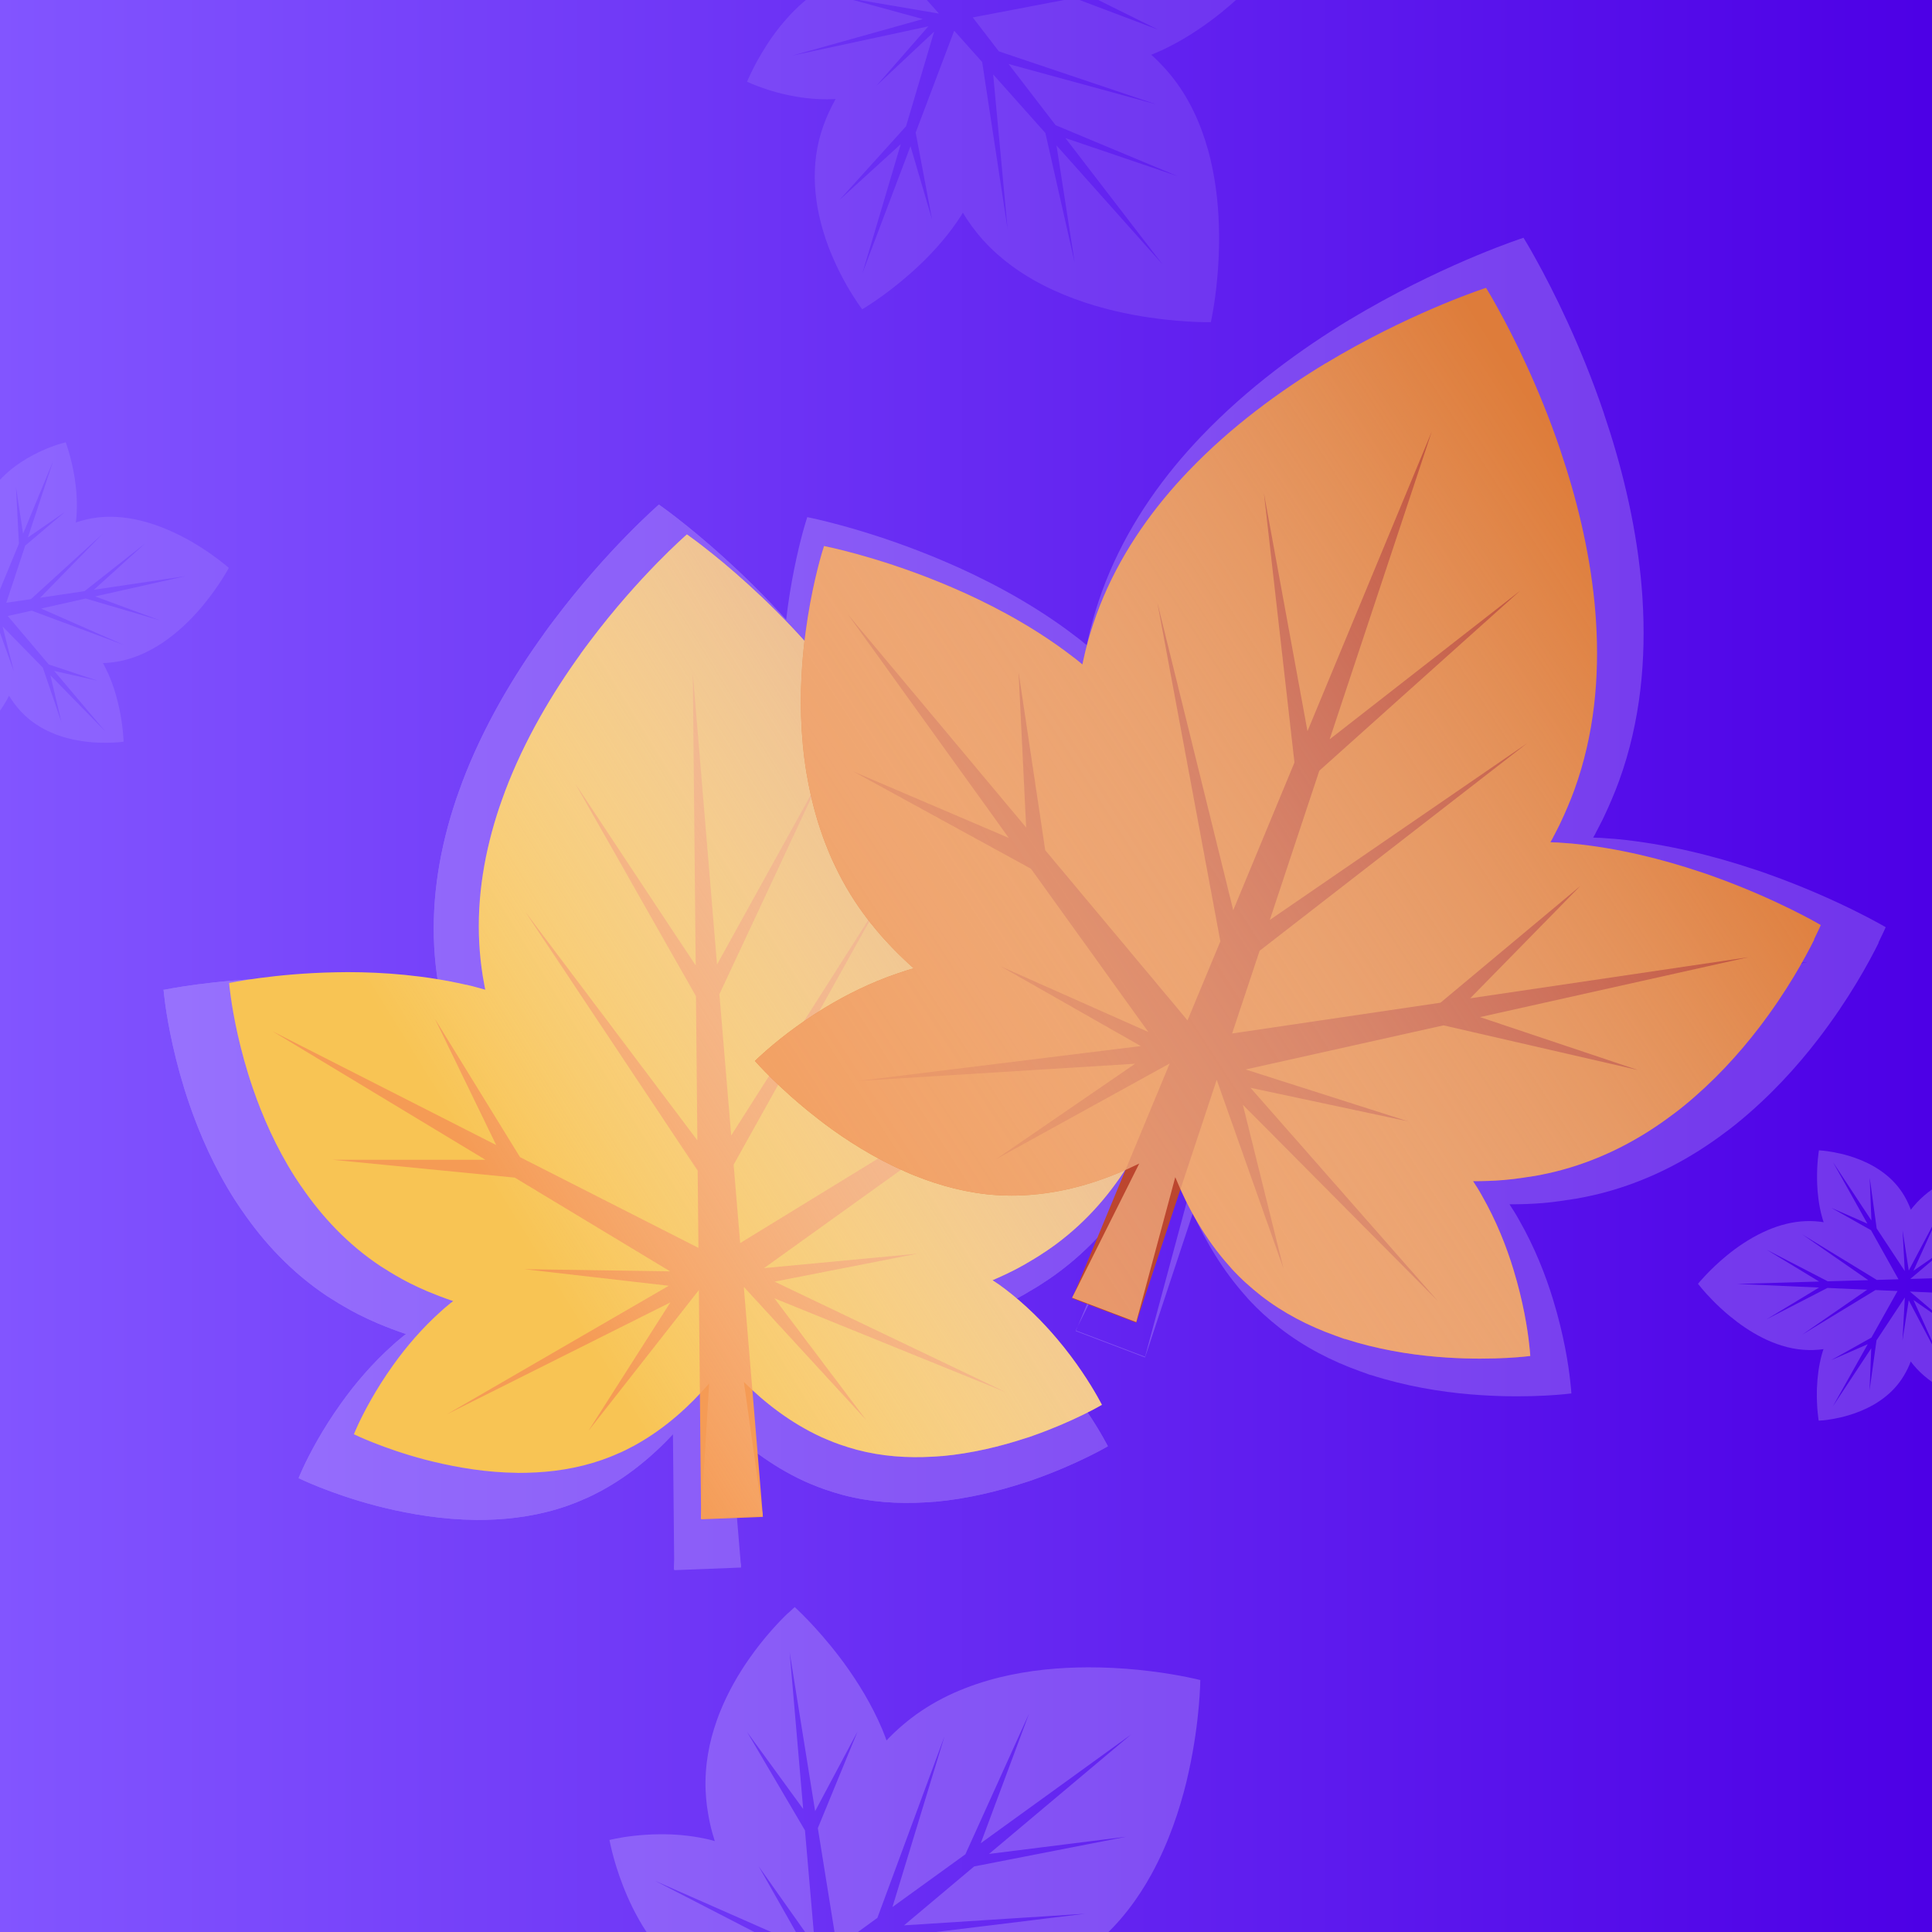
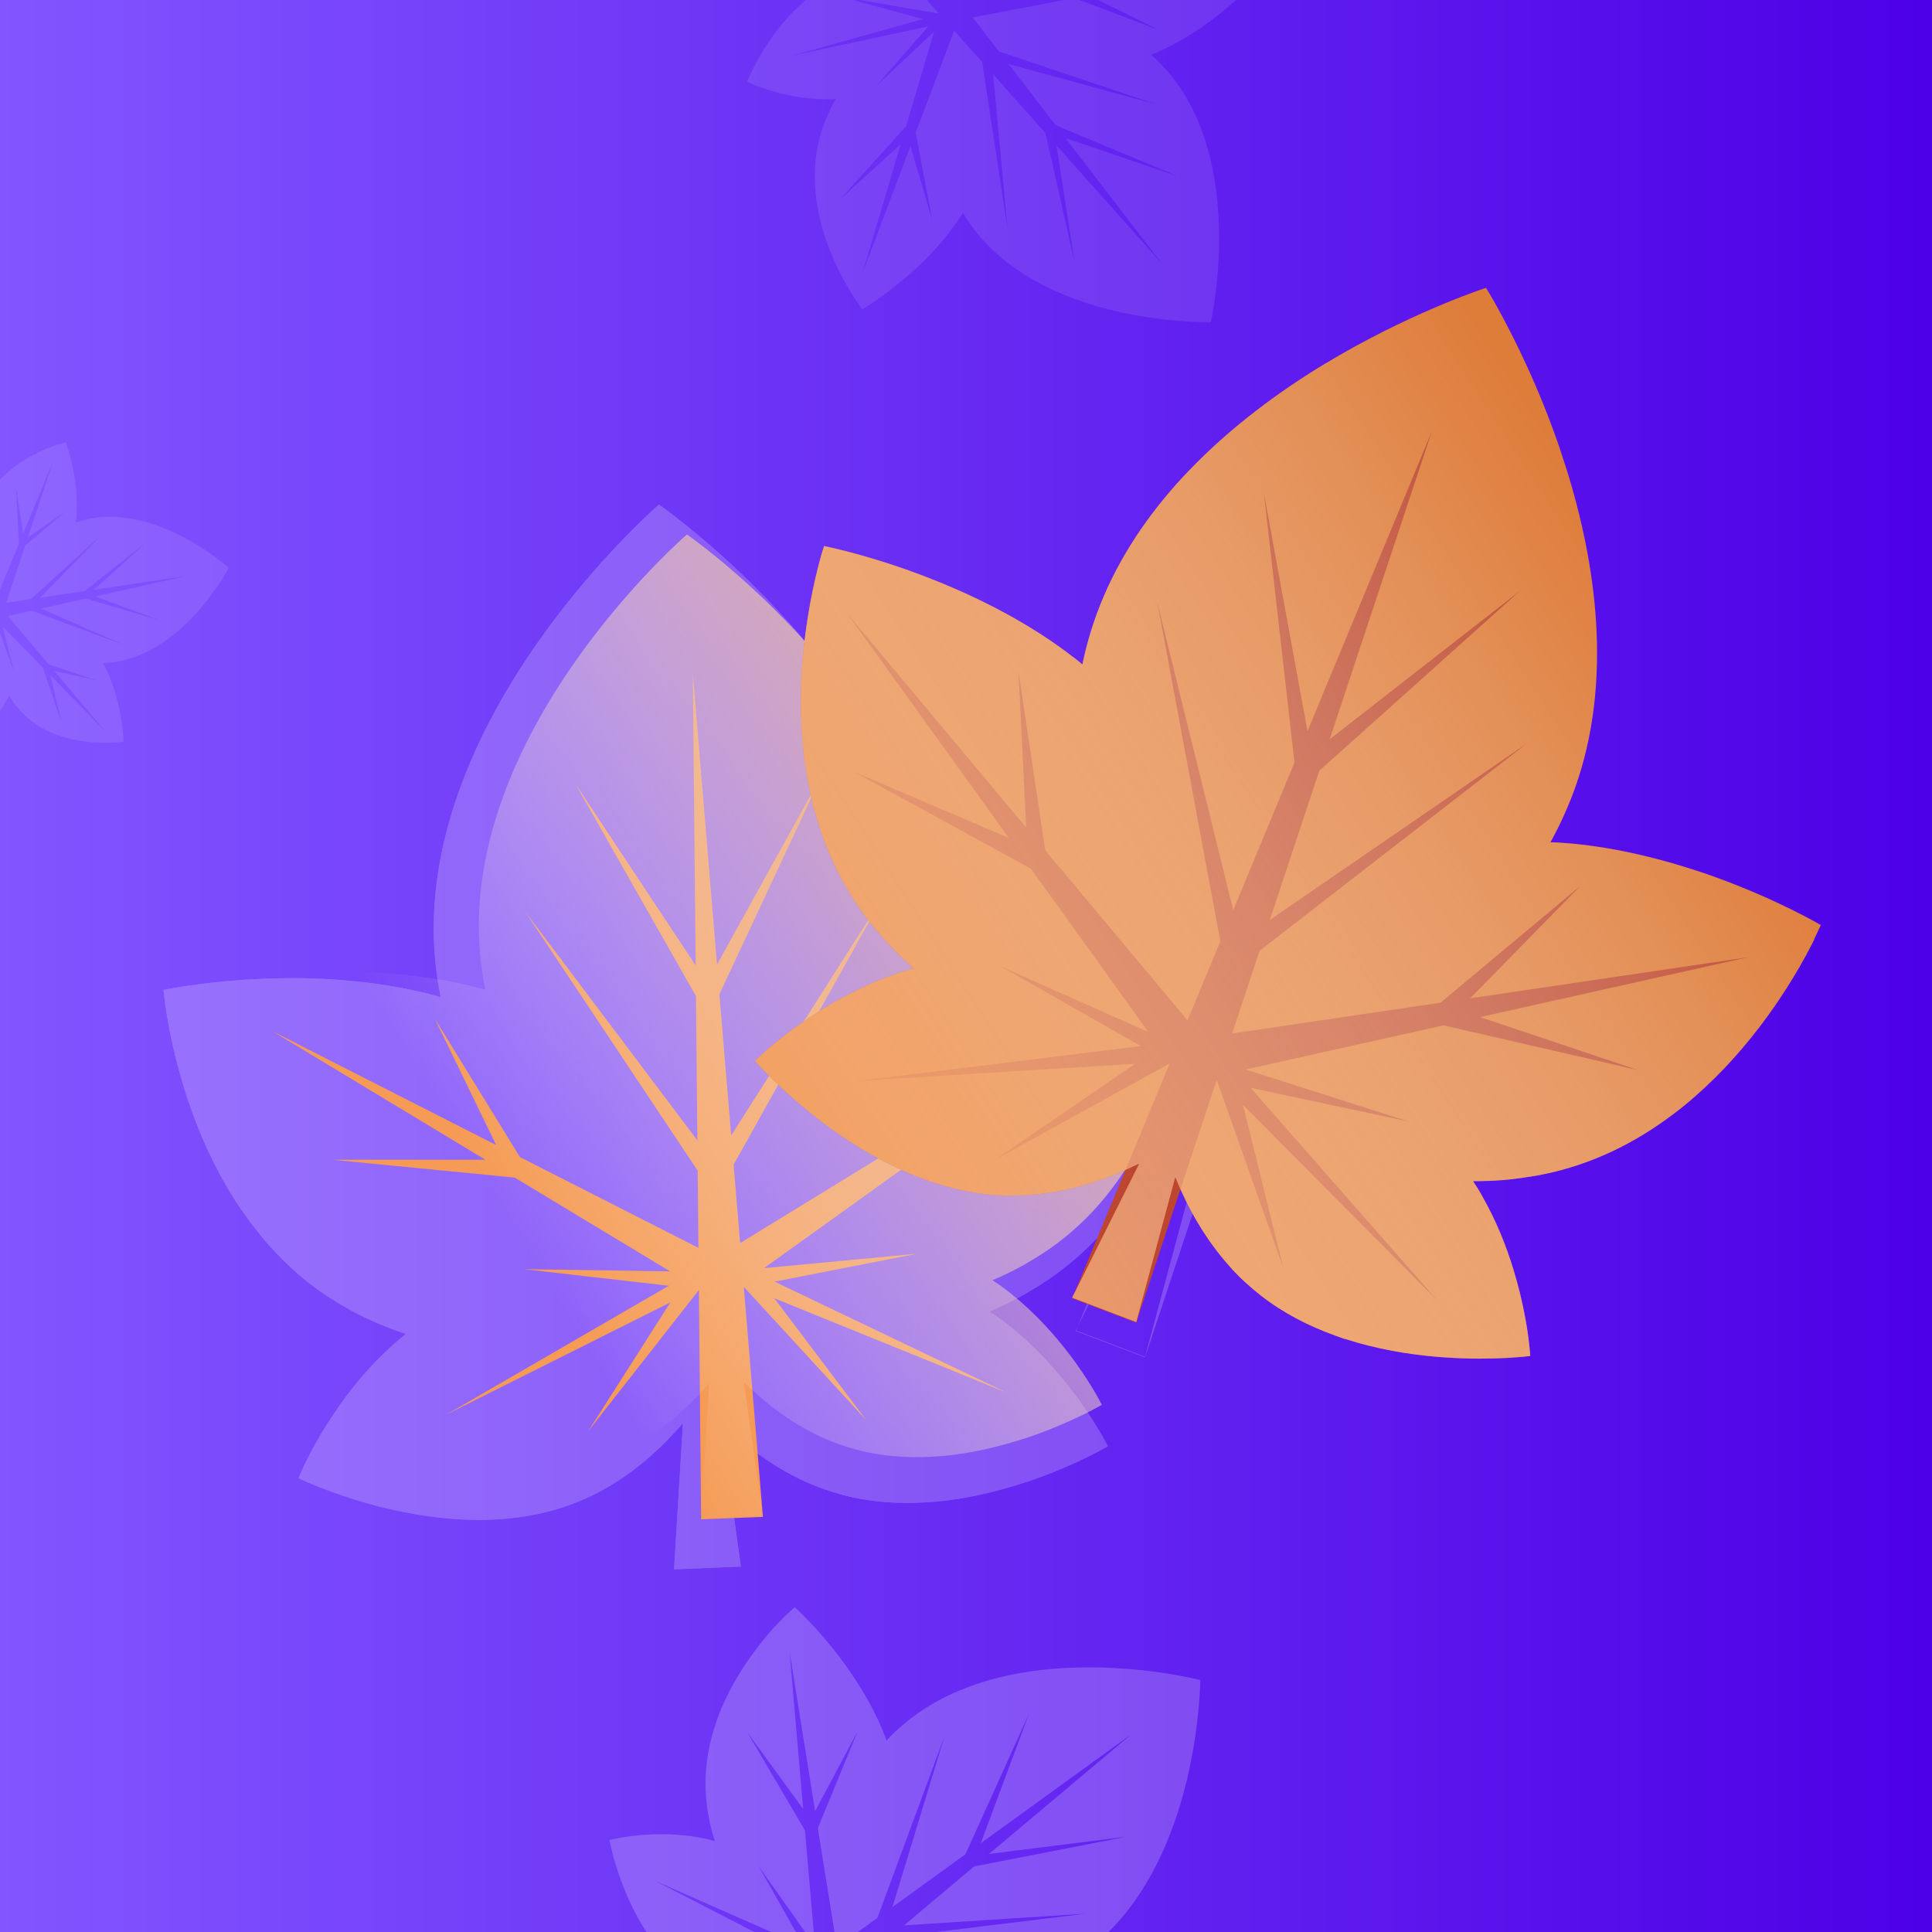
<svg xmlns="http://www.w3.org/2000/svg" width="100" height="100" viewBox="0 0 100 100" fill="none">
  <rect x="0" y="0" width="100" height="100" fill="#333333" stroke="none" />
  <g clip-path="url(#clip0_23172_27721)">
    <path d="M100 0H0V100H100V0Z" fill="url(#paint0_linear_23172_27721)" />
    <g opacity="0.2">
-       <path d="M87.888 66.45C87.89 66.448 88.459 65.738 89.386 64.979C89.444 64.932 89.503 64.885 89.562 64.838L89.562 64.837C90.115 64.406 90.78 63.973 91.518 63.662C91.522 63.66 91.528 63.658 91.532 63.656C91.605 63.626 91.677 63.596 91.751 63.568C92.367 63.335 93.03 63.191 93.719 63.202C93.874 63.205 94.029 63.215 94.182 63.233C94.196 63.233 94.208 63.235 94.221 63.237C94.266 63.244 94.309 63.25 94.353 63.256C94.366 63.258 94.379 63.26 94.392 63.263C94.381 63.23 94.37 63.197 94.359 63.164C94.342 63.107 94.326 63.05 94.31 62.993C94.308 62.989 94.307 62.985 94.306 62.981C94.144 62.394 94.077 61.8 94.056 61.274L94.057 61.273C94.055 61.217 94.052 61.16 94.052 61.104C94.033 60.207 94.147 59.551 94.147 59.551L94.149 59.541L94.15 59.542C94.168 59.543 94.24 59.546 94.356 59.558C94.624 59.586 95.123 59.655 95.705 59.829C96.118 59.953 96.573 60.132 97.011 60.386C97.058 60.414 97.106 60.442 97.152 60.472C97.155 60.474 97.158 60.477 97.161 60.478C97.602 60.754 98.021 61.114 98.359 61.58C98.429 61.677 98.494 61.776 98.555 61.878C98.559 61.888 98.565 61.897 98.57 61.905C98.586 61.933 98.602 61.96 98.618 61.989L98.68 62.105C98.684 62.115 98.691 62.124 98.695 62.134C98.713 62.17 98.732 62.207 98.75 62.246C98.807 62.367 98.859 62.49 98.907 62.616C98.925 62.59 98.943 62.564 98.962 62.541C98.964 62.539 98.967 62.537 98.967 62.535C98.993 62.503 99.018 62.472 99.045 62.44C99.284 62.152 99.549 61.909 99.8 61.713C100.152 61.44 100.473 61.259 100.648 61.169C100.722 61.13 100.77 61.108 100.782 61.103L100.784 61.103C100.786 61.107 101.006 61.518 101.192 62.124C101.204 62.16 101.215 62.199 101.227 62.239C101.33 62.598 101.415 63.016 101.437 63.456C101.438 63.459 101.439 63.461 101.438 63.465C101.44 63.509 101.442 63.551 101.442 63.594C101.449 63.958 101.41 64.331 101.298 64.694C101.272 64.776 101.244 64.856 101.213 64.934C101.209 64.94 101.207 64.946 101.205 64.952C101.195 64.974 101.187 64.997 101.177 65.019C101.173 65.026 101.169 65.032 101.167 65.04C101.156 65.063 101.146 65.086 101.136 65.108C101.133 65.113 101.129 65.119 101.128 65.124C101.115 65.151 101.102 65.177 101.088 65.204C100.9 65.573 100.65 65.888 100.387 66.154L98.876 66.198L100.863 64.515L99.04 65.776L100.544 62.466L98.797 65.763L98.476 63.675L98.59 65.789L97.137 63.587L96.775 60.954L96.864 63.172L94.876 60.155L96.655 63.335L94.786 62.516L96.843 63.675L98.264 66.215L97.142 66.248L93.28 63.889L96.7 66.26L94.603 66.32L91.443 64.686L94.158 66.333L89.904 66.456L94.154 66.643L91.44 68.285L94.588 66.663L96.648 66.754L93.277 69.084L97.073 66.773L98.216 66.823L96.865 69.233L94.779 70.402L96.672 69.577L94.867 72.796L96.856 69.785L96.767 71.97L97.128 69.376L98.594 67.157L98.471 69.392L98.796 67.302L100.537 70.602L99.04 67.288L100.859 68.553L98.856 66.851L100.367 66.918C100.636 67.187 100.893 67.51 101.086 67.887C101.101 67.913 101.113 67.941 101.126 67.967C101.128 67.973 101.132 67.978 101.134 67.983C101.145 68.006 101.154 68.028 101.164 68.05C101.167 68.058 101.171 68.064 101.174 68.072C101.184 68.094 101.193 68.118 101.202 68.139C101.205 68.147 101.207 68.153 101.21 68.159C101.24 68.238 101.269 68.317 101.294 68.4C101.405 68.761 101.445 69.135 101.437 69.498C101.437 69.541 101.436 69.584 101.435 69.627L101.433 69.635C101.41 70.073 101.324 70.493 101.221 70.851L101.186 70.966C100.999 71.574 100.776 71.986 100.776 71.986L100.774 71.985C100.763 71.98 100.714 71.958 100.639 71.919C100.464 71.83 100.143 71.647 99.792 71.374C99.541 71.179 99.276 70.936 99.038 70.646C99.011 70.615 98.986 70.582 98.961 70.55C98.96 70.548 98.957 70.543 98.956 70.543C98.937 70.518 98.919 70.492 98.9 70.467C98.853 70.592 98.802 70.716 98.743 70.838C98.724 70.876 98.706 70.912 98.686 70.949C98.68 70.96 98.676 70.969 98.671 70.978C98.656 71.006 98.64 71.034 98.625 71.063C98.618 71.073 98.613 71.084 98.607 71.094C98.591 71.122 98.576 71.151 98.559 71.179C98.554 71.188 98.55 71.197 98.544 71.206C98.482 71.307 98.418 71.406 98.347 71.503C98.008 71.969 97.59 72.328 97.147 72.605C97.145 72.607 97.141 72.608 97.139 72.611C97.092 72.64 97.044 72.669 96.996 72.697C96.557 72.95 96.104 73.129 95.69 73.252C95.11 73.426 94.61 73.494 94.341 73.52L94.342 73.517C94.226 73.527 94.153 73.532 94.138 73.532L94.135 73.531C94.134 73.528 94.022 72.872 94.041 71.977C94.042 71.922 94.043 71.865 94.046 71.808L94.047 71.807C94.068 71.281 94.138 70.688 94.299 70.101L94.354 69.919C94.364 69.889 94.374 69.861 94.383 69.83C94.361 69.834 94.34 69.838 94.318 69.84C94.302 69.841 94.287 69.843 94.271 69.845C94.23 69.85 94.187 69.855 94.144 69.859C94.129 69.86 94.117 69.862 94.103 69.863C93.946 69.875 93.787 69.882 93.628 69.879C92.86 69.867 92.131 69.661 91.464 69.358C91.46 69.355 91.455 69.353 91.45 69.352C91.378 69.318 91.308 69.285 91.239 69.25C90.597 68.93 90.021 68.525 89.535 68.122L89.533 68.122C88.852 67.558 88.346 67.001 88.085 66.692C87.972 66.559 87.906 66.473 87.891 66.453C87.89 66.45 87.888 66.45 87.888 66.45Z" fill="white" />
      <path d="M102.203 66.097L102.203 66.101L102.145 66.103L102.203 66.097Z" fill="white" />
    </g>
    <g opacity="0.1">
      <path d="M62.673 16.676C62.668 16.676 60.907 16.718 58.625 16.289C58.483 16.262 58.34 16.233 58.197 16.204L58.195 16.205C56.867 15.923 55.397 15.477 54.015 14.771C54.007 14.768 53.997 14.762 53.989 14.758C53.852 14.687 53.72 14.618 53.586 14.543C52.473 13.921 51.432 13.117 50.59 12.083C50.4 11.849 50.221 11.606 50.057 11.357C50.041 11.336 50.029 11.317 50.016 11.294C49.969 11.219 49.924 11.148 49.879 11.076C49.866 11.053 49.852 11.031 49.839 11.009C49.804 11.066 49.77 11.123 49.735 11.181C49.672 11.278 49.607 11.373 49.542 11.468C49.539 11.476 49.535 11.482 49.53 11.487C48.861 12.459 48.065 13.3 47.311 13.985L47.308 13.987C47.228 14.06 47.147 14.134 47.065 14.204C45.758 15.351 44.644 15.999 44.644 15.999L44.627 16.01L44.626 16.006C44.607 15.979 44.521 15.869 44.394 15.682C44.101 15.25 43.581 14.424 43.113 13.344C42.781 12.577 42.481 11.681 42.311 10.714C42.294 10.609 42.276 10.504 42.262 10.397C42.262 10.39 42.262 10.383 42.26 10.377C42.12 9.38 42.131 8.31 42.399 7.226C42.456 7.001 42.523 6.782 42.597 6.564C42.607 6.546 42.613 6.526 42.619 6.509C42.64 6.451 42.66 6.392 42.684 6.333L42.778 6.096C42.787 6.077 42.793 6.057 42.802 6.039C42.834 5.966 42.865 5.892 42.9 5.818C43.008 5.581 43.126 5.35 43.252 5.123C43.192 5.128 43.131 5.134 43.072 5.135C43.068 5.133 43.06 5.133 43.057 5.134C42.978 5.137 42.901 5.138 42.82 5.138C42.094 5.143 41.404 5.052 40.8 4.924C39.956 4.745 39.288 4.493 38.937 4.347C38.787 4.285 38.694 4.241 38.671 4.229L38.67 4.226C38.673 4.22 39.008 3.381 39.674 2.35C39.714 2.287 39.757 2.223 39.801 2.154C40.205 1.554 40.719 0.906 41.343 0.326C41.347 0.321 41.349 0.316 41.355 0.314C41.417 0.255 41.478 0.201 41.542 0.145C42.073 -0.317 42.673 -0.725 43.35 -1.012C43.506 -1.076 43.659 -1.135 43.814 -1.184C43.827 -1.186 43.838 -1.192 43.85 -1.197C43.894 -1.209 43.94 -1.225 43.984 -1.237C44 -1.241 44.013 -1.242 44.028 -1.249C44.075 -1.262 44.122 -1.276 44.166 -1.288C44.179 -1.29 44.192 -1.292 44.201 -1.296C44.258 -1.31 44.312 -1.323 44.369 -1.337C45.15 -1.518 45.93 -1.54 46.651 -1.482L48.6 0.703L43.628 -0.144L47.77 0.986L40.989 2.884L48.053 1.363L45.359 4.443L48.351 1.637L46.898 6.535L43.446 10.355L46.624 7.459L44.63 14.167L47.127 7.565L48.242 11.356L47.395 6.862L49.389 1.589L50.837 3.211L52.155 11.875L51.406 3.851L54.109 6.884L55.627 13.605L54.684 7.528L60.169 13.68L55.148 7.148L60.965 9.123L54.637 6.479L52.203 3.312L59.859 5.404L51.701 2.658L50.349 0.902L55.607 -0.101L59.94 1.534L56.357 -0.243L63.378 -1.58L56.436 -0.776L59.785 -3.367L55.49 -0.669L50.373 -0.075L53.84 -2.678L50.337 -0.555L53.056 -7.25L50.012 -0.9L49.618 -5.173L49.593 -0.082L47.809 -2.405C47.873 -3.139 48.031 -3.922 48.349 -4.679C48.368 -4.733 48.394 -4.786 48.417 -4.838C48.423 -4.848 48.426 -4.86 48.432 -4.87C48.452 -4.913 48.473 -4.954 48.492 -4.998C48.5 -5.012 48.505 -5.025 48.513 -5.039C48.533 -5.082 48.557 -5.124 48.578 -5.165C48.586 -5.179 48.593 -5.189 48.597 -5.202C48.676 -5.345 48.759 -5.486 48.849 -5.627C49.247 -6.242 49.751 -6.767 50.298 -7.208C50.363 -7.261 50.428 -7.313 50.493 -7.366L50.508 -7.373C51.186 -7.884 51.914 -8.281 52.575 -8.574L52.788 -8.666C53.922 -9.148 54.811 -9.328 54.811 -9.328L54.812 -9.325C54.818 -9.303 54.847 -9.204 54.882 -9.043C54.968 -8.673 55.098 -7.969 55.13 -7.108C55.154 -6.492 55.124 -5.798 54.992 -5.083C54.98 -5.004 54.961 -4.925 54.945 -4.848C54.944 -4.844 54.94 -4.836 54.941 -4.833C54.928 -4.774 54.912 -4.714 54.898 -4.656C55.143 -4.741 55.39 -4.82 55.644 -4.884C55.723 -4.904 55.799 -4.923 55.88 -4.94C55.903 -4.943 55.922 -4.948 55.941 -4.953C56.002 -4.965 56.063 -4.978 56.125 -4.99C56.148 -4.993 56.17 -4.999 56.193 -5.002C56.254 -5.015 56.316 -5.027 56.379 -5.037C56.398 -5.041 56.417 -5.047 56.437 -5.048C56.664 -5.084 56.892 -5.112 57.123 -5.128C58.236 -5.205 59.291 -5.034 60.252 -4.722C60.259 -4.722 60.265 -4.717 60.272 -4.717C60.374 -4.684 60.476 -4.651 60.577 -4.613C61.499 -4.278 62.33 -3.83 63.029 -3.37C64.011 -2.727 64.734 -2.07 65.107 -1.704L65.102 -1.702C65.262 -1.543 65.359 -1.44 65.379 -1.417L65.382 -1.412C65.378 -1.407 64.545 -0.422 63.195 0.665C63.112 0.732 63.026 0.801 62.938 0.867L62.935 0.869C62.129 1.492 61.164 2.128 60.091 2.621L59.754 2.767C59.697 2.789 59.642 2.809 59.586 2.834C59.619 2.861 59.652 2.889 59.682 2.918C59.703 2.941 59.724 2.959 59.748 2.981C59.807 3.036 59.867 3.095 59.928 3.153C59.947 3.173 59.965 3.19 59.984 3.209C60.197 3.426 60.405 3.653 60.6 3.892C61.539 5.045 62.143 6.383 62.525 7.75C62.526 7.761 62.53 7.77 62.534 7.778C62.573 7.926 62.612 8.072 62.647 8.218C62.972 9.568 63.09 10.927 63.099 12.15L63.1 12.153C63.115 13.865 62.919 15.311 62.786 16.082C62.73 16.416 62.685 16.621 62.674 16.668C62.672 16.673 62.673 16.676 62.673 16.676Z" fill="white" />
      <path d="M44.303 -4.103L44.309 -4.108L44.385 -4.024L44.303 -4.103Z" fill="white" />
    </g>
    <g opacity="0.1">
      <path d="M11.844 29.393C11.842 29.396 11.365 30.304 10.501 31.344C10.447 31.409 10.392 31.473 10.336 31.538L10.336 31.54C9.817 32.136 9.173 32.758 8.423 33.261C8.419 33.264 8.413 33.268 8.409 33.271C8.334 33.32 8.262 33.368 8.185 33.415C7.554 33.806 6.85 34.108 6.085 34.244C5.912 34.274 5.738 34.296 5.565 34.309C5.55 34.312 5.536 34.312 5.521 34.313C5.47 34.315 5.42 34.318 5.371 34.32C5.356 34.321 5.341 34.321 5.326 34.322C5.345 34.356 5.364 34.389 5.384 34.423C5.416 34.483 5.445 34.543 5.475 34.603C5.479 34.607 5.48 34.611 5.482 34.615C5.787 35.23 5.99 35.873 6.125 36.451L6.125 36.453C6.14 36.515 6.154 36.577 6.167 36.638C6.381 37.628 6.395 38.379 6.395 38.379L6.396 38.391L6.394 38.39C6.375 38.392 6.294 38.405 6.163 38.416C5.86 38.443 5.293 38.474 4.61 38.406C4.126 38.359 3.585 38.258 3.044 38.07C2.986 38.049 2.928 38.029 2.869 38.006C2.866 38.004 2.862 38.001 2.859 38.001C2.311 37.79 1.77 37.481 1.294 37.038C1.196 36.945 1.103 36.849 1.013 36.75C1.007 36.74 0.998 36.731 0.991 36.723C0.968 36.696 0.944 36.669 0.92 36.64L0.826 36.526C0.819 36.515 0.811 36.507 0.804 36.497C0.776 36.46 0.747 36.423 0.719 36.385C0.629 36.263 0.545 36.137 0.465 36.008C0.451 36.041 0.436 36.073 0.42 36.104C0.418 36.105 0.416 36.109 0.416 36.111C0.394 36.152 0.373 36.192 0.351 36.233C0.148 36.604 -0.094 36.929 -0.33 37.2C-0.66 37.579 -0.978 37.848 -1.152 37.986C-1.225 38.044 -1.274 38.079 -1.287 38.087L-1.288 38.087C-1.291 38.084 -1.623 37.676 -1.959 37.045C-1.98 37.007 -2.001 36.967 -2.023 36.925C-2.214 36.549 -2.399 36.105 -2.517 35.623C-2.519 35.619 -2.52 35.617 -2.52 35.613C-2.532 35.565 -2.543 35.518 -2.553 35.47C-2.638 35.069 -2.676 34.648 -2.63 34.222C-2.618 34.125 -2.605 34.03 -2.587 33.937C-2.584 33.93 -2.583 33.923 -2.583 33.915C-2.576 33.889 -2.572 33.861 -2.565 33.836C-2.562 33.827 -2.56 33.819 -2.559 33.81C-2.552 33.782 -2.546 33.755 -2.539 33.729C-2.537 33.721 -2.534 33.714 -2.534 33.709C-2.525 33.675 -2.516 33.644 -2.507 33.611C-2.378 33.163 -2.169 32.759 -1.935 32.408L-0.271 32.035L-2.11 34.326L-0.362 32.538L-1.315 36.527L-0.09 32.5L0.715 34.743L0.134 32.426L2.216 34.552L3.183 37.391L2.609 34.954L5.458 37.867L2.805 34.727L5.051 35.233L2.523 34.392L0.403 31.884L1.639 31.607L6.423 33.388L2.126 31.498L4.435 30.98L8.286 32.111L4.925 30.87L9.61 29.82L4.863 30.526L7.515 28.125L4.378 30.597L2.077 30.94L5.309 27.635L1.602 31.01L0.325 31.201L1.304 28.241L3.362 26.498L1.444 27.819L2.75 23.866L1.194 27.628L0.824 25.19L0.981 28.139L-0.165 30.913L-0.509 28.411L-0.42 30.795L-3.058 27.515L-0.687 30.863L-2.974 29.853L-0.389 31.308L-2.077 31.558C-2.432 31.318 -2.786 31.016 -3.082 30.639C-3.104 30.614 -3.123 30.586 -3.143 30.559C-3.147 30.554 -3.152 30.549 -3.155 30.543C-3.172 30.521 -3.187 30.498 -3.203 30.476C-3.208 30.468 -3.213 30.462 -3.218 30.454C-3.235 30.431 -3.249 30.407 -3.264 30.385C-3.269 30.377 -3.272 30.371 -3.277 30.365C-3.328 30.285 -3.376 30.202 -3.423 30.117C-3.623 29.74 -3.748 29.335 -3.817 28.931C-3.826 28.884 -3.834 28.835 -3.842 28.787L-3.841 28.778C-3.91 28.288 -3.906 27.805 -3.868 27.386L-3.855 27.251C-3.779 26.537 -3.619 26.034 -3.619 26.034L-3.617 26.034C-3.604 26.037 -3.545 26.051 -3.454 26.079C-3.241 26.139 -2.846 26.273 -2.398 26.5C-2.078 26.662 -1.733 26.874 -1.407 27.144C-1.37 27.172 -1.335 27.204 -1.301 27.234C-1.299 27.236 -1.295 27.24 -1.294 27.24C-1.268 27.264 -1.242 27.289 -1.216 27.312C-1.19 27.164 -1.16 27.015 -1.121 26.868C-1.109 26.822 -1.097 26.778 -1.083 26.732C-1.078 26.72 -1.075 26.708 -1.072 26.697C-1.061 26.663 -1.05 26.628 -1.039 26.593C-1.034 26.581 -1.031 26.568 -1.026 26.555C-1.015 26.52 -1.003 26.485 -0.991 26.451C-0.988 26.44 -0.985 26.428 -0.98 26.418C-0.934 26.292 -0.884 26.169 -0.826 26.046C-0.551 25.458 -0.165 24.969 0.266 24.568C0.268 24.565 0.272 24.563 0.274 24.559C0.32 24.517 0.366 24.474 0.413 24.434C0.845 24.059 1.308 23.763 1.74 23.538C2.346 23.22 2.885 23.037 3.177 22.951L3.176 22.955C3.303 22.918 3.382 22.898 3.4 22.894L3.403 22.894C3.404 22.897 3.67 23.6 3.841 24.595C3.852 24.656 3.863 24.72 3.872 24.783L3.871 24.785C3.961 25.372 4.011 26.043 3.958 26.729L3.937 26.942C3.932 26.977 3.927 27.011 3.923 27.046C3.947 27.037 3.97 27.028 3.994 27.021C4.011 27.017 4.027 27.011 4.044 27.005C4.089 26.991 4.136 26.977 4.183 26.962C4.198 26.958 4.212 26.954 4.228 26.95C4.398 26.903 4.572 26.861 4.749 26.829C5.602 26.678 6.454 26.749 7.258 26.942C7.264 26.944 7.269 26.945 7.275 26.945C7.362 26.967 7.446 26.989 7.531 27.012C8.31 27.229 9.035 27.554 9.66 27.895L9.662 27.895C10.538 28.373 11.218 28.882 11.573 29.168C11.727 29.291 11.819 29.372 11.84 29.391C11.842 29.393 11.844 29.393 11.844 29.393Z" fill="white" />
      <path d="M-3.934 32.862L-3.935 32.857L-3.87 32.843L-3.934 32.862Z" fill="white" />
    </g>
    <g opacity="0.2">
      <path d="M62.127 86.957C62.127 86.963 62.117 89.018 61.538 91.663C61.503 91.827 61.464 91.993 61.425 92.158L61.426 92.162C61.052 93.7 60.482 95.398 59.612 96.985C59.608 96.994 59.601 97.005 59.596 97.015C59.509 97.172 59.423 97.323 59.331 97.478C58.569 98.754 57.596 99.94 56.362 100.886C56.083 101.099 55.794 101.299 55.498 101.482C55.473 101.5 55.45 101.514 55.423 101.528C55.334 101.58 55.249 101.63 55.164 101.68C55.137 101.695 55.111 101.71 55.084 101.724C55.15 101.767 55.216 101.809 55.281 101.852C55.393 101.929 55.501 102.008 55.609 102.086C55.619 102.09 55.625 102.096 55.632 102.101C56.742 102.914 57.695 103.87 58.468 104.773L58.469 104.776C58.553 104.872 58.635 104.969 58.715 105.067C60.007 106.629 60.724 107.951 60.724 107.951L60.737 107.97L60.733 107.972C60.7 107.993 60.569 108.09 60.346 108.231C59.833 108.557 58.852 109.135 57.577 109.644C56.672 110.005 55.617 110.325 54.484 110.49C54.361 110.506 54.238 110.523 54.114 110.536C54.105 110.536 54.097 110.535 54.09 110.538C52.923 110.668 51.676 110.618 50.422 110.268C50.162 110.194 49.909 110.108 49.657 110.015C49.636 110.003 49.613 109.996 49.593 109.987C49.526 109.961 49.459 109.936 49.391 109.906L49.117 109.789C49.096 109.777 49.073 109.77 49.052 109.758C48.968 109.719 48.883 109.68 48.797 109.637C48.525 109.503 48.26 109.357 48 109.202C48.004 109.273 48.008 109.344 48.008 109.413C48.005 109.418 48.004 109.426 48.006 109.43C48.006 109.523 48.005 109.612 48.003 109.707C47.984 110.553 47.854 111.354 47.684 112.054C47.446 113.031 47.13 113.802 46.948 114.207C46.871 114.379 46.816 114.486 46.802 114.512L46.798 114.513C46.791 114.51 45.824 114.091 44.645 113.279C44.573 113.231 44.5 113.178 44.422 113.124C43.735 112.633 42.998 112.012 42.343 111.265C42.337 111.26 42.332 111.257 42.329 111.251C42.263 111.176 42.201 111.103 42.138 111.027C41.618 110.392 41.163 109.678 40.852 108.879C40.783 108.696 40.719 108.515 40.666 108.333C40.664 108.318 40.659 108.304 40.653 108.29C40.641 108.239 40.623 108.185 40.611 108.133C40.607 108.114 40.605 108.099 40.598 108.081C40.584 108.026 40.571 107.971 40.558 107.919C40.556 107.904 40.553 107.889 40.549 107.878C40.535 107.811 40.522 107.747 40.507 107.68C40.324 106.764 40.324 105.854 40.416 105.015L43.03 102.818L41.873 108.585L43.331 103.795L45.313 111.765L43.779 103.478L47.278 106.723L44.11 103.14L49.77 105L54.105 109.155L50.837 105.352L58.588 107.904L50.978 104.769L55.435 103.598L50.167 104.432L44.089 101.929L46.029 100.296L56.173 99.054L46.794 99.655L50.421 96.607L58.308 95.067L51.192 95.959L58.549 89.774L50.764 95.405L53.265 88.692L49.968 95.978L46.193 98.708L48.893 89.854L45.413 99.27L43.321 100.786L42.331 94.623L44.384 89.628L42.191 93.744L40.871 85.514L41.572 93.634L38.666 89.642L41.665 94.74L42.183 100.725L39.267 96.596L41.622 100.751L33.91 97.353L41.209 101.118L36.214 101.431L42.148 101.634L39.379 103.635C38.526 103.535 37.618 103.324 36.747 102.928C36.685 102.904 36.624 102.871 36.564 102.843C36.553 102.835 36.539 102.832 36.528 102.825C36.477 102.8 36.431 102.774 36.38 102.75C36.364 102.74 36.349 102.734 36.333 102.724C36.283 102.699 36.235 102.67 36.188 102.644C36.172 102.634 36.161 102.627 36.146 102.62C35.983 102.524 35.821 102.422 35.659 102.313C34.956 101.828 34.361 101.223 33.866 100.57C33.806 100.492 33.747 100.414 33.688 100.337L33.681 100.319C33.107 99.511 32.67 98.649 32.351 97.87L32.25 97.618C31.728 96.279 31.547 95.237 31.547 95.237L31.551 95.236C31.577 95.23 31.694 95.199 31.883 95.164C32.317 95.076 33.142 94.949 34.147 94.941C34.865 94.934 35.674 94.992 36.503 95.171C36.594 95.187 36.685 95.212 36.774 95.233C36.779 95.235 36.789 95.239 36.793 95.238C36.86 95.256 36.929 95.277 36.997 95.294C36.907 95.006 36.823 94.715 36.757 94.418C36.736 94.325 36.717 94.235 36.699 94.141C36.697 94.114 36.691 94.091 36.686 94.069C36.674 93.997 36.662 93.925 36.649 93.853C36.646 93.826 36.64 93.8 36.637 93.773C36.625 93.701 36.612 93.629 36.603 93.556C36.599 93.533 36.593 93.511 36.592 93.487C36.559 93.221 36.534 92.955 36.523 92.684C36.47 91.385 36.706 90.161 37.102 89.051C37.102 89.043 37.108 89.037 37.109 89.028C37.151 88.91 37.193 88.792 37.24 88.676C37.662 87.613 38.213 86.659 38.773 85.861C39.556 84.738 40.346 83.917 40.785 83.495L40.788 83.501C40.979 83.32 41.101 83.21 41.129 83.187L41.136 83.184C41.14 83.189 42.261 84.194 43.481 85.804C43.557 85.903 43.635 86.006 43.709 86.11L43.71 86.114C44.409 87.074 45.118 88.221 45.656 89.489L45.815 89.887C45.838 89.955 45.86 90.019 45.887 90.085C45.92 90.048 45.954 90.01 45.989 89.976C46.016 89.953 46.038 89.928 46.064 89.901C46.13 89.834 46.2 89.766 46.27 89.697C46.294 89.676 46.315 89.655 46.338 89.634C46.598 89.392 46.87 89.158 47.155 88.939C48.531 87.883 50.111 87.225 51.718 86.826C51.73 86.826 51.74 86.821 51.751 86.817C51.925 86.776 52.096 86.736 52.267 86.7C53.852 86.367 55.44 86.276 56.866 86.307L56.869 86.305C58.866 86.347 60.544 86.625 61.439 86.806C61.826 86.883 62.064 86.942 62.118 86.957C62.123 86.959 62.127 86.957 62.127 86.957Z" fill="white" />
      <path d="M37.281 107.664L37.275 107.656L37.376 107.571L37.281 107.664Z" fill="white" />
    </g>
    <g opacity="0.2">
      <path d="M8.477 51.235C8.477 51.235 10.99 50.702 14.445 50.637C14.659 50.631 14.873 50.633 15.094 50.628C15.094 50.628 15.094 50.628 15.101 50.628C17.126 50.629 19.422 50.806 21.714 51.332C21.728 51.333 21.742 51.334 21.757 51.336C21.981 51.388 22.205 51.44 22.428 51.507C22.554 51.537 22.686 51.583 22.812 51.613C22.802 51.563 22.791 51.512 22.781 51.461C22.75 51.295 22.72 51.129 22.69 50.956C22.68 50.905 22.676 50.862 22.665 50.811C22.573 50.227 22.51 49.631 22.476 49.029C22.331 46.381 22.792 43.814 23.597 41.407C23.697 41.122 23.796 40.837 23.903 40.553C23.904 40.532 23.92 40.518 23.921 40.497C25.012 37.613 26.575 34.991 28.155 32.806C28.155 32.806 28.155 32.806 28.156 32.799C28.33 32.562 28.497 32.325 28.671 32.103C31.446 28.416 34.104 26.119 34.104 26.119C34.104 26.119 34.104 26.119 34.117 26.127C34.192 26.182 34.538 26.422 35.07 26.839C36.278 27.778 38.45 29.596 40.691 32.079C40.726 32.118 40.761 32.157 40.796 32.196C40.796 32.196 40.796 32.196 40.803 32.196C42.429 34.006 44.073 36.16 45.398 38.582C45.543 38.842 45.68 39.109 45.817 39.375C45.82 39.383 45.824 39.392 45.829 39.401C45.834 39.41 45.838 39.42 45.841 39.427C46.048 39.837 46.244 40.254 46.43 40.677C47.384 42.855 48.041 45.208 48.174 47.676C48.207 48.292 48.205 48.897 48.181 49.502C48.178 49.551 48.173 49.608 48.17 49.658C48.158 49.821 48.145 49.984 48.133 50.154C48.128 50.218 48.124 50.274 48.119 50.338C48.113 50.423 48.107 50.508 48.093 50.593C48.203 50.551 48.32 50.51 48.43 50.468C48.65 50.392 48.862 50.315 49.081 50.245C49.096 50.246 49.111 50.233 49.125 50.234C51.359 49.523 53.637 49.172 55.66 49.008C55.66 49.008 55.66 49.008 55.667 49.008C55.889 48.989 56.104 48.977 56.312 48.964C57.067 48.918 57.779 48.899 58.431 48.896C60.756 48.885 62.312 49.087 62.312 49.087C62.312 49.087 62.312 49.087 62.311 49.095C62.309 49.114 62.309 49.156 62.307 49.216C62.304 49.349 62.299 49.576 62.281 49.884C62.239 50.585 62.14 51.697 61.9 53.044C61.786 53.686 61.639 54.382 61.452 55.111C61.033 56.72 60.417 58.492 59.505 60.22C59.481 60.264 59.458 60.308 59.435 60.352C59.358 60.495 59.281 60.641 59.199 60.782C59.199 60.789 59.195 60.794 59.191 60.8C59.187 60.804 59.183 60.81 59.183 60.817C59.034 61.076 58.878 61.334 58.715 61.59C57.781 63.051 56.603 64.434 55.122 65.598C54.758 65.885 54.389 66.15 54 66.399C53.97 66.418 53.933 66.444 53.903 66.463C53.798 66.534 53.693 66.597 53.589 66.661C53.551 66.686 53.507 66.712 53.469 66.73C53.365 66.794 53.253 66.857 53.149 66.92C53.112 66.939 53.082 66.958 53.044 66.984C52.903 67.066 52.762 67.141 52.621 67.216C52.161 67.46 51.696 67.675 51.217 67.882C51.319 67.947 51.414 68.018 51.516 68.082C51.523 68.083 51.53 68.091 51.543 68.099C51.672 68.194 51.801 68.282 51.922 68.376C53.076 69.253 54.051 70.238 54.837 71.173C55.944 72.481 56.689 73.691 57.068 74.353C57.232 74.636 57.318 74.821 57.344 74.858C57.344 74.858 55.793 75.777 53.48 76.589C53.341 76.643 53.195 76.689 53.042 76.735C51.676 77.183 50.078 77.578 48.392 77.731C48.385 77.73 48.37 77.729 48.363 77.728C48.198 77.745 48.033 77.754 47.869 77.763C46.473 77.845 45.033 77.752 43.621 77.377C43.299 77.289 42.985 77.194 42.68 77.086C42.652 77.077 42.631 77.068 42.603 77.059C42.513 77.024 42.43 76.996 42.34 76.961C42.312 76.952 42.284 76.943 42.257 76.927C42.167 76.891 42.084 76.857 41.994 76.822C41.973 76.813 41.952 76.804 41.931 76.796C41.828 76.752 41.718 76.701 41.614 76.658C39.905 75.868 38.463 74.742 37.294 73.579L38.349 81.085L34.888 81.228L35.349 73.663C34.273 74.909 32.927 76.15 31.29 77.069C31.193 77.126 31.089 77.183 30.986 77.232C30.964 77.244 30.949 77.251 30.927 77.263C30.845 77.307 30.756 77.35 30.674 77.394C30.645 77.406 30.623 77.419 30.593 77.431C30.512 77.475 30.424 77.511 30.342 77.548C30.32 77.56 30.291 77.572 30.269 77.578C29.974 77.713 29.666 77.833 29.351 77.945C27.968 78.427 26.541 78.635 25.142 78.666C24.977 78.668 24.806 78.67 24.642 78.672C24.628 78.671 24.621 78.671 24.607 78.669C22.912 78.651 21.292 78.381 19.892 78.042C19.738 78.002 19.59 77.97 19.444 77.93C17.073 77.306 15.457 76.509 15.457 76.509C15.457 76.509 15.457 76.509 15.458 76.502C15.475 76.46 15.554 76.266 15.69 75.97C16.012 75.281 16.661 74.018 17.663 72.623C18.378 71.621 19.269 70.568 20.353 69.601C20.468 69.495 20.59 69.39 20.711 69.292C20.718 69.293 20.726 69.279 20.734 69.273C20.825 69.194 20.916 69.122 21.014 69.051C20.527 68.887 20.042 68.701 19.565 68.502C19.42 68.441 19.268 68.373 19.123 68.305C19.089 68.288 19.047 68.271 19.013 68.254C18.903 68.203 18.793 68.145 18.683 68.094C18.641 68.077 18.6 68.052 18.559 68.035C18.449 67.977 18.339 67.919 18.23 67.861C18.195 67.844 18.161 67.827 18.127 67.803C17.723 67.581 17.334 67.346 16.946 67.096C15.098 65.868 13.653 64.307 12.521 62.648C12.515 62.64 12.509 62.626 12.495 62.617C12.373 62.437 12.257 62.265 12.142 62.085C11.095 60.439 10.339 58.715 9.8 57.143C9.044 54.941 8.701 53.027 8.556 51.997C8.497 51.55 8.467 51.27 8.464 51.213L8.465 51.206L8.477 51.235Z" fill="white" />
-       <path d="M14.266 61.138L22.82 61.137L10.907 53.946L23.422 60.312L19.99 53.243L24.755 60.988L34.75 66.07L34.707 61.747L25.053 47.253L34.69 60.049L34.611 51.974L27.846 40.061L34.596 50.255L34.434 33.884L35.791 50.201L41.701 39.512L35.924 51.865L36.585 59.776L45.056 46.462L36.721 61.412L37.087 65.801L46.167 60.237L50.359 52.044L47.458 59.449L59.585 52.022L48.285 60.13L56.688 59.463L46.749 61.228L38.422 67.205L47.015 66.394L39.015 67.962L51.978 74.161L39.003 68.894L44.143 75.712L37.29 68.254L38.359 81.136L34.899 81.271L34.775 68.431L28.587 76.32L33.176 69.126L20.651 75.397L33.089 68.192L24.996 67.265L33.163 67.385L24.463 62.136L14.266 61.138Z" fill="white" />
      <path d="M8.477 51.235C8.477 51.235 10.99 50.702 14.445 50.637C14.659 50.631 14.873 50.633 15.094 50.628C15.094 50.628 15.094 50.628 15.101 50.628C17.126 50.629 19.422 50.806 21.714 51.332C21.728 51.333 21.742 51.334 21.757 51.336C21.981 51.388 22.205 51.44 22.428 51.507C22.554 51.537 22.686 51.583 22.812 51.613C22.802 51.563 22.791 51.512 22.781 51.461C22.75 51.295 22.72 51.129 22.69 50.956C22.68 50.905 22.676 50.862 22.665 50.811C22.573 50.227 22.51 49.631 22.476 49.029C22.331 46.381 22.792 43.814 23.597 41.407C23.697 41.122 23.796 40.837 23.903 40.553C23.904 40.532 23.92 40.518 23.921 40.497C25.012 37.613 26.575 34.991 28.155 32.806C28.155 32.806 28.155 32.806 28.156 32.799C28.33 32.562 28.497 32.325 28.671 32.103C31.446 28.416 34.104 26.119 34.104 26.119C34.104 26.119 34.104 26.119 34.117 26.127C34.192 26.182 34.538 26.422 35.07 26.839C36.278 27.778 38.45 29.596 40.691 32.079C40.726 32.118 40.761 32.157 40.796 32.196C40.796 32.196 40.796 32.196 40.803 32.196C42.429 34.006 44.073 36.16 45.398 38.582C45.543 38.842 45.68 39.109 45.817 39.375C45.82 39.383 45.824 39.392 45.829 39.401C45.834 39.41 45.838 39.42 45.841 39.427C46.048 39.837 46.244 40.254 46.43 40.677C47.384 42.855 48.041 45.208 48.174 47.676C48.207 48.292 48.205 48.897 48.181 49.502C48.178 49.551 48.173 49.608 48.17 49.658C48.158 49.821 48.145 49.984 48.133 50.154C48.128 50.218 48.124 50.274 48.119 50.338C48.113 50.423 48.107 50.508 48.093 50.593C48.203 50.551 48.32 50.51 48.43 50.468C48.65 50.392 48.862 50.315 49.081 50.245C49.096 50.246 49.111 50.233 49.125 50.234C51.359 49.523 53.637 49.172 55.66 49.008C55.66 49.008 55.66 49.008 55.667 49.008C55.889 48.989 56.104 48.977 56.312 48.964C57.067 48.918 57.779 48.899 58.431 48.896C60.756 48.885 62.312 49.087 62.312 49.087C62.312 49.087 62.312 49.087 62.311 49.095C62.309 49.114 62.309 49.156 62.307 49.216C62.304 49.349 62.299 49.576 62.281 49.884C62.239 50.585 62.14 51.697 61.9 53.044C61.786 53.686 61.639 54.382 61.452 55.111C61.033 56.72 60.417 58.492 59.505 60.22C59.481 60.264 59.458 60.308 59.435 60.352C59.358 60.495 59.281 60.641 59.199 60.782C59.199 60.789 59.195 60.794 59.191 60.8C59.187 60.804 59.183 60.81 59.183 60.817C59.034 61.076 58.878 61.334 58.715 61.59C57.781 63.051 56.603 64.434 55.122 65.598C54.758 65.885 54.389 66.15 54 66.399C53.97 66.418 53.933 66.444 53.903 66.463C53.798 66.534 53.693 66.597 53.589 66.661C53.551 66.686 53.507 66.712 53.469 66.73C53.365 66.794 53.253 66.857 53.149 66.92C53.112 66.939 53.082 66.958 53.044 66.984C52.903 67.066 52.762 67.141 52.621 67.216C52.161 67.46 51.696 67.675 51.217 67.882C51.319 67.947 51.414 68.018 51.516 68.082C51.523 68.083 51.53 68.091 51.543 68.099C51.672 68.194 51.801 68.282 51.922 68.376C53.076 69.253 54.051 70.238 54.837 71.173C55.944 72.481 56.689 73.691 57.068 74.353C57.232 74.636 57.318 74.821 57.344 74.858C57.344 74.858 55.793 75.777 53.48 76.589C53.341 76.643 53.195 76.689 53.042 76.735C51.676 77.183 50.078 77.578 48.392 77.731C48.385 77.73 48.37 77.729 48.363 77.728C48.198 77.745 48.033 77.754 47.869 77.763C46.473 77.845 45.033 77.752 43.621 77.377C43.299 77.289 42.985 77.194 42.68 77.086C42.652 77.077 42.631 77.068 42.603 77.059C42.513 77.024 42.43 76.996 42.34 76.961C42.312 76.952 42.284 76.943 42.257 76.927C42.167 76.891 42.084 76.857 41.994 76.822C41.973 76.813 41.952 76.804 41.931 76.796C41.828 76.752 41.718 76.701 41.614 76.658C39.905 75.868 38.463 74.742 37.294 73.579L38.349 81.085L34.888 81.228L35.349 73.663C34.273 74.909 32.927 76.15 31.29 77.069C31.193 77.126 31.089 77.183 30.986 77.232C30.964 77.244 30.949 77.251 30.927 77.263C30.845 77.307 30.756 77.35 30.674 77.394C30.645 77.406 30.623 77.419 30.593 77.431C30.512 77.475 30.424 77.511 30.342 77.548C30.32 77.56 30.291 77.572 30.269 77.578C29.974 77.713 29.666 77.833 29.351 77.945C27.968 78.427 26.541 78.635 25.142 78.666C24.977 78.668 24.806 78.67 24.642 78.672C24.628 78.671 24.621 78.671 24.607 78.669C22.912 78.651 21.292 78.381 19.892 78.042C19.738 78.002 19.59 77.97 19.444 77.93C17.073 77.306 15.457 76.509 15.457 76.509C15.457 76.509 15.457 76.509 15.458 76.502C15.475 76.46 15.554 76.266 15.69 75.97C16.012 75.281 16.661 74.018 17.663 72.623C18.378 71.621 19.269 70.568 20.353 69.601C20.468 69.495 20.59 69.39 20.711 69.292C20.718 69.293 20.726 69.279 20.734 69.273C20.825 69.194 20.916 69.122 21.014 69.051C20.527 68.887 20.042 68.701 19.565 68.502C19.42 68.441 19.268 68.373 19.123 68.305C19.089 68.288 19.047 68.271 19.013 68.254C18.903 68.203 18.793 68.145 18.683 68.094C18.641 68.077 18.6 68.052 18.559 68.035C18.449 67.977 18.339 67.919 18.23 67.861C18.195 67.844 18.161 67.827 18.127 67.803C17.723 67.581 17.334 67.346 16.946 67.096C15.098 65.868 13.653 64.307 12.521 62.648C12.515 62.64 12.509 62.626 12.495 62.617C12.373 62.437 12.257 62.265 12.142 62.085C11.095 60.439 10.339 58.715 9.8 57.143C9.044 54.941 8.701 53.027 8.556 51.997C8.497 51.55 8.467 51.27 8.464 51.213L8.465 51.206L8.477 51.235Z" fill="white" />
      <path fill-rule="evenodd" clip-rule="evenodd" d="M58.666 61.707C57.207 62.35 55.567 62.866 53.813 63.056C53.748 63.062 53.686 63.068 53.623 63.074C53.56 63.08 53.497 63.086 53.432 63.092C53.411 63.091 53.382 63.096 53.353 63.1C53.254 63.107 53.148 63.114 53.041 63.12L53.038 63.12C53.008 63.118 52.983 63.121 52.953 63.125L52.938 63.127C52.888 63.13 52.836 63.132 52.784 63.133C52.733 63.135 52.681 63.136 52.631 63.14C52.602 63.138 52.574 63.135 52.545 63.14C52.188 63.15 51.825 63.137 51.456 63.117C49.839 63.011 48.294 62.597 46.854 62.02C46.681 61.95 46.515 61.881 46.343 61.804C46.332 61.803 46.326 61.799 46.318 61.794C46.315 61.791 46.312 61.789 46.308 61.787C44.589 61.032 43.051 60.056 41.775 59.099L41.725 59.06L41.636 58.991L41.633 58.989L41.599 58.963C41.52 58.902 41.444 58.843 41.37 58.784C39.227 57.114 37.92 55.606 37.92 55.606L37.921 55.599C37.96 55.559 38.121 55.4 38.388 55.163C39.014 54.603 40.222 53.595 41.849 52.611C43.013 51.906 44.383 51.216 45.897 50.701C46.065 50.642 46.226 50.59 46.394 50.538C46.401 50.539 46.415 50.533 46.423 50.526C46.547 50.485 46.678 50.452 46.809 50.419C46.381 50.038 45.968 49.644 45.571 49.23C45.445 49.099 45.327 48.969 45.208 48.839C45.191 48.824 45.176 48.807 45.162 48.789C45.152 48.778 45.142 48.766 45.131 48.755L45.124 48.748L45.115 48.74C45.023 48.64 44.931 48.534 44.846 48.428L44.748 48.313C44.656 48.207 44.571 48.101 44.486 47.995C44.48 47.988 44.475 47.981 44.469 47.973L44.461 47.963C44.443 47.94 44.424 47.916 44.401 47.896C44.089 47.495 43.791 47.088 43.509 46.66C42.165 44.601 41.367 42.382 40.937 40.204C40.938 40.19 40.931 40.175 40.925 40.161C40.879 39.929 40.839 39.698 40.799 39.467C40.451 37.331 40.427 35.248 40.563 33.412C40.597 32.951 40.641 32.506 40.691 32.079L40.796 32.196L40.803 32.196C42.429 34.006 44.073 36.16 45.398 38.582C45.543 38.842 45.68 39.109 45.817 39.375C45.82 39.383 45.824 39.392 45.829 39.401C45.834 39.41 45.838 39.42 45.841 39.427C46.048 39.837 46.244 40.254 46.43 40.677L52.133 43.115L43.123 30.601L53.103 42.531L52.678 33.832L54.17 43.801L58.431 48.896C60.756 48.885 62.312 49.087 62.312 49.087L62.311 49.095C62.309 49.114 62.309 49.156 62.307 49.216C62.304 49.349 62.299 49.576 62.281 49.884C62.239 50.585 62.14 51.697 61.9 53.044C61.786 53.686 61.639 54.382 61.452 55.111C61.033 56.72 60.417 58.492 59.505 60.22C59.481 60.264 59.458 60.308 59.435 60.352C59.358 60.495 59.281 60.641 59.199 60.782C59.199 60.789 59.195 60.794 59.191 60.8C59.187 60.804 59.183 60.81 59.183 60.817C59.034 61.076 58.878 61.334 58.715 61.59L58.666 61.707ZM55.791 68.636L58.666 61.707C58.929 61.591 59.185 61.471 59.435 61.349L55.791 68.636ZM55.695 68.868L55.678 68.861L55.791 68.636L55.695 68.868ZM61.743 62.789L59.267 70.261L55.682 68.897L55.695 68.868L59.269 70.225L61.453 62.111C61.544 62.336 61.641 62.562 61.743 62.789Z" fill="white" />
-       <path d="M40.803 32.196L40.796 32.196C40.761 32.157 40.726 32.118 40.691 32.079C40.921 30.109 41.291 28.531 41.534 27.617C41.663 27.135 41.763 26.843 41.782 26.773L41.783 26.766L41.825 26.776C41.825 26.776 44.614 27.318 48.164 28.757C48.386 28.845 48.607 28.94 48.828 29.035L48.835 29.035C50.901 29.915 53.167 31.088 55.263 32.627C55.276 32.635 55.29 32.643 55.303 32.658C55.506 32.809 55.708 32.959 55.911 33.117L56.253 33.398L56.287 33.23L56.288 33.228C56.329 33.047 56.371 32.865 56.414 32.676C56.425 32.62 56.436 32.571 56.454 32.515C56.615 31.878 56.812 31.244 57.037 30.619C58.04 27.857 59.624 25.43 61.49 23.329C61.716 23.075 61.94 22.835 62.172 22.589C62.188 22.576 62.203 22.555 62.219 22.542C64.583 20.073 67.318 18.08 69.878 16.531L69.885 16.531C70.161 16.366 70.437 16.201 70.712 16.044C75.157 13.493 78.859 12.306 78.859 12.306C78.859 12.306 78.858 12.313 78.865 12.321C78.922 12.411 79.164 12.806 79.522 13.46C80.358 14.969 81.813 17.836 83.024 21.411L83.023 21.418C83.889 23.97 84.629 26.883 84.93 29.928C84.963 30.258 84.989 30.588 85.013 30.925C85.012 30.946 85.01 30.968 85.016 30.989C85.212 34.112 84.923 37.334 83.804 40.416C83.571 41.054 83.304 41.676 83.017 42.282C82.992 42.337 82.967 42.385 82.941 42.44C82.858 42.605 82.774 42.77 82.691 42.928C82.658 42.99 82.626 43.044 82.6 43.106C82.558 43.189 82.509 43.271 82.46 43.353C82.588 43.362 82.711 43.365 82.839 43.367L82.858 43.368L83.617 43.424L83.666 43.428C86.257 43.677 88.727 44.302 90.855 45.016L90.862 45.016C91.092 45.09 91.321 45.171 91.543 45.252C95.147 46.538 97.599 47.989 97.599 47.989L97.598 48.003C97.572 48.065 97.444 48.348 97.225 48.795L97.24 48.796C96.728 49.828 95.697 51.718 94.12 53.769C92.999 55.232 91.595 56.768 89.918 58.133C89.736 58.284 89.547 58.426 89.359 58.569C89.344 58.575 89.336 58.589 89.321 58.595C87.546 59.939 85.475 61.062 83.103 61.706C82.608 61.84 82.116 61.946 81.617 62.037C81.573 62.048 81.531 62.052 81.487 62.056C81.35 62.082 81.213 62.1 81.076 62.118C81.026 62.129 80.976 62.132 80.925 62.143L80.515 62.198C80.472 62.202 80.428 62.206 80.378 62.216C80.198 62.239 80.026 62.254 79.846 62.27C79.272 62.32 78.701 62.334 78.131 62.335C78.201 62.447 78.278 62.56 78.348 62.672C78.348 62.679 78.361 62.694 78.367 62.702C78.456 62.851 78.552 63.001 78.633 63.156C79.428 64.548 79.993 65.973 80.388 67.271C80.945 69.087 81.186 70.645 81.274 71.478C81.319 71.838 81.33 72.067 81.334 72.117L81.333 72.124C81.333 72.124 79.353 72.391 76.643 72.211L76.133 72.174C74.546 72.042 72.743 71.744 70.961 71.17L70.925 71.167L70.405 70.979C68.947 70.458 67.518 69.732 66.244 68.739C65.954 68.511 65.68 68.277 65.412 68.036C65.392 68.013 65.372 67.997 65.346 67.974C65.272 67.904 65.192 67.834 65.119 67.757C65.092 67.734 65.073 67.711 65.046 67.688C64.973 67.611 64.9 67.542 64.827 67.465C64.807 67.449 64.794 67.427 64.774 67.411C64.753 67.389 64.732 67.366 64.71 67.344L64.685 67.317C64.627 67.256 64.569 67.194 64.517 67.128C63.306 65.784 62.408 64.27 61.743 62.789L63.775 56.659L67.517 67.237L65.239 58.058L76.177 69.069L65.666 57.106L74.494 58.986L65.393 56.081L76.475 53.608L87.367 56.112L78.519 53.147L93.552 49.792L77.97 52.094L84.139 45.801L76.305 52.341L64.637 54.064L66.178 49.431L81.167 37.804L66.748 47.706L69.519 39.35L80.774 29.264L70.099 37.59L75.817 20.357L68.857 37.134L66.416 23.802L68.128 38.89L64.699 47.162L60.446 29.917L63.978 48.904L62.139 53.33L61.9 53.044C62.14 51.697 62.239 50.585 62.281 49.884C62.299 49.576 62.304 49.349 62.307 49.216C62.309 49.156 62.309 49.114 62.311 49.095L62.312 49.087C62.312 49.087 60.756 48.885 58.431 48.896L54.17 43.801L52.678 33.832L53.103 42.531L43.123 30.601L52.133 43.115L46.43 40.677C46.244 40.254 46.048 39.837 45.841 39.427C45.838 39.42 45.834 39.41 45.829 39.401C45.824 39.392 45.82 39.383 45.817 39.375C45.68 39.109 45.543 38.842 45.398 38.582C44.073 36.16 42.429 34.006 40.803 32.196Z" fill="white" />
    </g>
-     <path d="M11.868 50.878C11.868 50.878 14.191 50.385 17.384 50.325C17.582 50.32 17.78 50.322 17.985 50.317C17.985 50.317 17.985 50.317 17.991 50.317C19.862 50.318 21.985 50.482 24.103 50.968C24.116 50.969 24.129 50.97 24.142 50.971C24.349 51.019 24.557 51.068 24.763 51.129C24.879 51.157 25.002 51.199 25.118 51.228C25.108 51.181 25.099 51.134 25.089 51.087C25.061 50.934 25.033 50.78 25.005 50.62C24.995 50.573 24.992 50.533 24.982 50.486C24.897 49.946 24.839 49.395 24.807 48.84C24.673 46.392 25.099 44.019 25.843 41.794C25.935 41.531 26.027 41.268 26.126 41.005C26.127 40.985 26.141 40.973 26.143 40.953C27.151 38.288 28.595 35.865 30.056 33.845C30.056 33.845 30.056 33.845 30.056 33.838C30.218 33.62 30.372 33.401 30.532 33.195C33.097 29.788 35.554 27.664 35.554 27.664C35.554 27.664 35.554 27.664 35.567 27.672C35.635 27.723 35.955 27.944 36.447 28.33C37.581 29.211 39.634 30.931 41.739 33.281C41.739 33.281 41.739 33.281 41.746 33.282C43.249 34.954 44.769 36.945 45.993 39.183C46.126 39.424 46.253 39.67 46.38 39.917C46.385 39.93 46.397 39.951 46.403 39.965C47.574 42.291 48.411 44.864 48.559 47.589C48.589 48.158 48.587 48.718 48.565 49.276C48.562 49.322 48.558 49.374 48.555 49.42C48.543 49.571 48.532 49.721 48.521 49.879C48.516 49.938 48.512 49.99 48.508 50.049C48.502 50.128 48.496 50.206 48.484 50.284C48.586 50.246 48.694 50.208 48.795 50.169C48.998 50.099 49.195 50.028 49.397 49.963C49.41 49.964 49.424 49.952 49.437 49.953C51.502 49.296 53.608 48.971 55.477 48.82C55.477 48.82 55.477 48.82 55.484 48.82C55.689 48.802 55.888 48.791 56.08 48.779C59.27 48.587 61.625 48.893 61.625 48.893C61.625 48.893 61.625 48.893 61.625 48.9C61.62 48.959 61.621 49.216 61.597 49.629C61.539 50.587 61.367 52.372 60.83 54.461C60.444 55.947 59.874 57.585 59.031 59.183C58.939 59.354 58.847 59.532 58.749 59.702C58.748 59.715 58.734 59.721 58.733 59.734C57.81 61.346 56.589 62.889 54.98 64.153C54.644 64.418 54.303 64.663 53.943 64.893C53.916 64.911 53.881 64.935 53.853 64.953C53.756 65.018 53.66 65.076 53.563 65.135C53.528 65.159 53.487 65.182 53.453 65.2C53.356 65.258 53.253 65.317 53.157 65.375C53.122 65.392 53.095 65.41 53.06 65.434C52.929 65.51 52.799 65.579 52.669 65.649C52.243 65.874 51.814 66.073 51.371 66.264C51.466 66.324 51.553 66.389 51.647 66.449C51.654 66.45 51.66 66.457 51.673 66.464C51.791 66.552 51.91 66.633 52.023 66.721C53.089 67.531 53.99 68.441 54.717 69.305C55.74 70.514 56.428 71.633 56.778 72.245C56.93 72.507 57.01 72.677 57.034 72.712C57.034 72.712 55.6 73.561 53.463 74.312C53.334 74.362 53.199 74.404 53.058 74.447C51.795 74.86 50.318 75.225 48.76 75.367C48.753 75.366 48.74 75.365 48.733 75.365C48.581 75.38 48.429 75.388 48.276 75.397C46.986 75.472 45.655 75.387 44.35 75.04C44.053 74.959 43.763 74.871 43.48 74.771C43.455 74.763 43.436 74.755 43.41 74.746C43.327 74.714 43.249 74.688 43.166 74.656C43.141 74.647 43.115 74.639 43.09 74.624C43.006 74.591 42.93 74.559 42.846 74.526C42.827 74.518 42.808 74.51 42.789 74.502C42.693 74.462 42.591 74.415 42.495 74.375C40.916 73.645 39.583 72.605 38.503 71.53L39.478 78.467L37.879 78.533L36.279 78.599L36.705 71.607C35.711 72.759 34.466 73.905 32.954 74.755C32.864 74.808 32.768 74.86 32.672 74.906C32.652 74.917 32.638 74.923 32.618 74.934C32.542 74.975 32.46 75.015 32.385 75.056C32.357 75.067 32.337 75.078 32.31 75.09C32.234 75.13 32.153 75.164 32.078 75.198C32.057 75.209 32.03 75.22 32.01 75.225C31.737 75.35 31.452 75.461 31.161 75.564C29.883 76.01 28.564 76.202 27.271 76.231C27.119 76.233 26.961 76.235 26.809 76.237C26.796 76.236 26.789 76.235 26.776 76.234C25.21 76.217 23.713 75.968 22.418 75.654C22.276 75.618 22.14 75.588 22.004 75.551C19.814 74.974 18.32 74.237 18.32 74.237C18.32 74.237 18.32 74.237 18.32 74.231C18.337 74.192 18.409 74.013 18.535 73.739C18.832 73.103 19.433 71.935 20.358 70.646C21.02 69.72 21.843 68.747 22.845 67.853C22.951 67.755 23.064 67.658 23.176 67.567C23.182 67.568 23.19 67.555 23.197 67.549C23.281 67.477 23.365 67.41 23.456 67.344C23.006 67.193 22.557 67.021 22.116 66.837C21.982 66.781 21.842 66.718 21.708 66.655C21.677 66.639 21.638 66.623 21.606 66.608C21.505 66.561 21.403 66.507 21.301 66.46C21.263 66.444 21.225 66.421 21.187 66.406C21.085 66.352 20.984 66.298 20.882 66.245C20.851 66.229 20.819 66.213 20.787 66.192C20.414 65.986 20.055 65.768 19.696 65.537C17.988 64.403 16.652 62.96 15.606 61.426C15.6 61.419 15.595 61.406 15.582 61.398C15.469 61.232 15.363 61.072 15.256 60.906C14.289 59.385 13.59 57.792 13.091 56.338C12.392 54.303 12.075 52.534 11.942 51.582C11.886 51.169 11.86 50.91 11.857 50.858L11.857 50.851L11.868 50.878Z" fill="#F8C454" />
    <path d="M17.219 60.03L25.125 60.03L14.114 53.383L25.682 59.267L22.51 52.734L26.914 59.892L36.151 64.589L36.112 60.594L27.189 47.197L36.096 59.025L36.023 51.561L29.77 40.55L36.009 49.972L35.859 34.841L37.113 49.923L42.576 40.043L37.236 51.46L37.847 58.772L45.677 46.466L37.973 60.284L38.311 64.341L46.703 59.198L50.579 51.625L47.897 58.47L59.105 51.605L48.661 59.099L56.428 58.483L47.242 60.114L39.546 65.638L47.487 64.889L40.093 66.337L52.075 72.068L40.082 67.2L44.833 73.501L38.499 66.608L39.488 78.514L36.29 78.639L36.174 66.772L30.456 74.063L34.697 67.413L23.12 73.209L34.616 66.551L27.136 65.693L34.684 65.805L26.644 60.953L17.219 60.03Z" fill="#F59B55" />
    <path d="M11.868 50.878C11.868 50.878 14.191 50.385 17.384 50.325C17.582 50.32 17.78 50.322 17.985 50.317C17.985 50.317 17.985 50.317 17.991 50.317C19.862 50.318 21.985 50.482 24.103 50.968C24.116 50.969 24.129 50.97 24.142 50.971C24.349 51.019 24.557 51.068 24.763 51.129C24.879 51.157 25.002 51.199 25.118 51.228C25.108 51.181 25.099 51.134 25.089 51.087C25.061 50.934 25.033 50.78 25.005 50.62C24.995 50.573 24.992 50.533 24.982 50.486C24.897 49.946 24.839 49.395 24.807 48.84C24.673 46.392 25.099 44.019 25.843 41.794C25.935 41.531 26.027 41.268 26.126 41.005C26.127 40.985 26.141 40.973 26.143 40.953C27.151 38.288 28.595 35.865 30.056 33.845C30.056 33.845 30.056 33.845 30.056 33.838C30.218 33.62 30.372 33.401 30.532 33.195C33.097 29.788 35.554 27.664 35.554 27.664C35.554 27.664 35.554 27.664 35.567 27.672C35.635 27.723 35.955 27.944 36.447 28.33C37.581 29.211 39.634 30.931 41.739 33.281C41.739 33.281 41.739 33.281 41.746 33.282C43.249 34.954 44.769 36.945 45.993 39.183C46.126 39.424 46.253 39.67 46.38 39.917C46.385 39.93 46.397 39.951 46.403 39.965C47.574 42.291 48.411 44.864 48.559 47.589C48.589 48.158 48.587 48.718 48.565 49.276C48.562 49.322 48.558 49.374 48.555 49.42C48.543 49.571 48.532 49.721 48.521 49.879C48.516 49.938 48.512 49.99 48.508 50.049C48.502 50.128 48.496 50.206 48.484 50.284C48.586 50.246 48.694 50.208 48.795 50.169C48.998 50.099 49.195 50.028 49.397 49.963C49.41 49.964 49.424 49.952 49.437 49.953C51.502 49.296 53.608 48.971 55.477 48.82C55.477 48.82 55.477 48.82 55.484 48.82C55.689 48.802 55.888 48.791 56.08 48.779C59.27 48.587 61.625 48.893 61.625 48.893C61.625 48.893 61.625 48.893 61.625 48.9C61.62 48.959 61.621 49.216 61.597 49.629C61.539 50.587 61.367 52.372 60.83 54.461C60.444 55.947 59.874 57.585 59.031 59.183C58.939 59.354 58.847 59.532 58.749 59.702C58.748 59.715 58.734 59.721 58.733 59.734C57.81 61.346 56.589 62.889 54.98 64.153C54.644 64.418 54.303 64.663 53.943 64.893C53.916 64.911 53.881 64.935 53.853 64.953C53.756 65.018 53.66 65.076 53.563 65.135C53.528 65.159 53.487 65.182 53.453 65.2C53.356 65.258 53.253 65.317 53.157 65.375C53.122 65.392 53.095 65.41 53.06 65.434C52.929 65.51 52.799 65.579 52.669 65.649C52.243 65.874 51.814 66.073 51.371 66.264C51.466 66.324 51.553 66.389 51.647 66.449C51.654 66.45 51.66 66.457 51.673 66.464C51.791 66.552 51.91 66.633 52.023 66.721C53.089 67.531 53.99 68.441 54.717 69.305C55.74 70.514 56.428 71.633 56.778 72.245C56.93 72.507 57.01 72.677 57.034 72.712C57.034 72.712 55.6 73.561 53.463 74.312C53.334 74.362 53.199 74.404 53.058 74.447C51.795 74.86 50.318 75.225 48.76 75.367C48.753 75.366 48.74 75.365 48.733 75.365C48.581 75.38 48.429 75.388 48.276 75.397C46.986 75.472 45.655 75.387 44.35 75.04C44.053 74.959 43.763 74.871 43.48 74.771C43.455 74.763 43.436 74.755 43.41 74.746C43.327 74.714 43.249 74.688 43.166 74.656C43.141 74.647 43.115 74.639 43.09 74.624C43.006 74.591 42.93 74.559 42.846 74.526C42.827 74.518 42.808 74.51 42.789 74.502C42.693 74.462 42.591 74.415 42.495 74.375C40.916 73.645 39.583 72.605 38.503 71.53L39.478 78.467L37.879 78.533L36.279 78.599L36.705 71.607C35.711 72.759 34.466 73.905 32.954 74.755C32.864 74.808 32.768 74.86 32.672 74.906C32.652 74.917 32.638 74.923 32.618 74.934C32.542 74.975 32.46 75.015 32.385 75.056C32.357 75.067 32.337 75.078 32.31 75.09C32.234 75.13 32.153 75.164 32.078 75.198C32.057 75.209 32.03 75.22 32.01 75.225C31.737 75.35 31.452 75.461 31.161 75.564C29.883 76.01 28.564 76.202 27.271 76.231C27.119 76.233 26.961 76.235 26.809 76.237C26.796 76.236 26.789 76.235 26.776 76.234C25.21 76.217 23.713 75.968 22.418 75.654C22.276 75.618 22.14 75.588 22.004 75.551C19.814 74.974 18.32 74.237 18.32 74.237C18.32 74.237 18.32 74.237 18.32 74.231C18.337 74.192 18.409 74.013 18.535 73.739C18.832 73.103 19.433 71.935 20.358 70.646C21.02 69.72 21.843 68.747 22.845 67.853C22.951 67.755 23.064 67.658 23.176 67.567C23.182 67.568 23.19 67.555 23.197 67.549C23.281 67.477 23.365 67.41 23.456 67.344C23.006 67.193 22.557 67.021 22.116 66.837C21.982 66.781 21.842 66.718 21.708 66.655C21.677 66.639 21.638 66.623 21.606 66.608C21.505 66.561 21.403 66.507 21.301 66.46C21.263 66.444 21.225 66.421 21.187 66.406C21.085 66.352 20.984 66.298 20.882 66.245C20.851 66.229 20.819 66.213 20.787 66.192C20.414 65.986 20.055 65.768 19.696 65.537C17.988 64.403 16.652 62.96 15.606 61.426C15.6 61.419 15.595 61.406 15.582 61.398C15.469 61.232 15.363 61.072 15.256 60.906C14.289 59.385 13.59 57.792 13.091 56.338C12.392 54.303 12.075 52.534 11.942 51.582C11.886 51.169 11.86 50.91 11.857 50.858L11.857 50.851L11.868 50.878Z" fill="url(#paint1_linear_23172_27721)" style="mix-blend-mode:multiply" />
    <path d="M42.69 28.272C42.69 28.272 45.269 28.773 48.55 30.103C48.755 30.184 48.959 30.272 49.163 30.359C49.163 30.359 49.163 30.359 49.17 30.36C51.079 31.173 53.173 32.257 55.11 33.679C55.123 33.687 55.135 33.694 55.148 33.708C55.335 33.847 55.522 33.986 55.709 34.132C55.815 34.219 55.92 34.306 56.026 34.392C56.036 34.341 56.047 34.289 56.057 34.237C56.096 34.068 56.135 33.9 56.174 33.725C56.184 33.673 56.194 33.628 56.211 33.576C56.36 32.988 56.542 32.402 56.75 31.824C57.677 29.271 59.141 27.027 60.866 25.086C61.074 24.851 61.282 24.63 61.496 24.402C61.511 24.39 61.525 24.371 61.539 24.359C63.724 22.076 66.252 20.235 68.618 18.802C68.618 18.802 68.618 18.802 68.625 18.803C68.88 18.651 69.135 18.498 69.389 18.352C73.497 15.995 76.919 14.898 76.919 14.898C76.919 14.898 76.918 14.905 76.924 14.912C76.978 14.995 77.201 15.36 77.532 15.965C78.305 17.359 79.65 20.009 80.769 23.313C80.769 23.313 80.769 23.313 80.768 23.32C81.569 25.678 82.252 28.371 82.531 31.185C82.561 31.49 82.584 31.795 82.607 32.106C82.606 32.126 82.605 32.146 82.61 32.166C82.791 35.052 82.524 38.03 81.49 40.878C81.275 41.468 81.028 42.043 80.762 42.603C80.739 42.654 80.716 42.699 80.692 42.749C80.615 42.902 80.538 43.054 80.461 43.2C80.43 43.257 80.4 43.308 80.376 43.365C80.338 43.441 80.293 43.517 80.248 43.593C80.372 43.602 80.49 43.604 80.615 43.607C80.851 43.624 81.087 43.642 81.316 43.659C81.33 43.66 81.349 43.661 81.362 43.662C83.757 43.892 86.039 44.47 88.007 45.13C88.007 45.13 88.007 45.13 88.013 45.13C88.225 45.199 88.437 45.273 88.643 45.348C91.974 46.537 94.24 47.878 94.24 47.878C94.24 47.878 94.24 47.878 94.239 47.891C94.215 47.948 94.096 48.21 93.894 48.623L93.908 48.624C93.435 49.577 92.482 51.325 91.024 53.22C89.988 54.572 88.691 55.992 87.141 57.254C86.972 57.393 86.798 57.525 86.624 57.657C86.61 57.662 86.602 57.675 86.589 57.681C84.949 58.923 83.034 59.96 80.842 60.555C80.385 60.68 79.929 60.778 79.468 60.862C79.428 60.872 79.388 60.876 79.349 60.88C79.222 60.903 79.095 60.92 78.969 60.937C78.922 60.947 78.876 60.95 78.829 60.96C78.702 60.977 78.576 60.994 78.449 61.011C78.41 61.014 78.37 61.018 78.323 61.028C78.157 61.048 77.998 61.063 77.832 61.077C77.301 61.123 76.773 61.137 76.246 61.137C76.311 61.241 76.382 61.345 76.447 61.449C76.447 61.455 76.459 61.469 76.465 61.476C76.547 61.614 76.635 61.752 76.71 61.896C77.445 63.183 77.967 64.499 78.332 65.699C78.847 67.378 79.07 68.817 79.151 69.588C79.192 69.92 79.203 70.132 79.206 70.178L79.206 70.185C79.206 70.185 77.376 70.431 74.871 70.265C74.714 70.254 74.557 70.242 74.4 70.23C72.933 70.109 71.267 69.834 69.619 69.303L69.587 69.301C69.426 69.243 69.266 69.185 69.105 69.127C67.757 68.644 66.437 67.974 65.26 67.056C64.992 66.845 64.738 66.629 64.491 66.406C64.473 66.385 64.454 66.371 64.429 66.349C64.362 66.285 64.287 66.22 64.22 66.149C64.195 66.127 64.177 66.106 64.152 66.085C64.085 66.014 64.017 65.95 63.95 65.879C63.931 65.864 63.92 65.843 63.901 65.829C63.822 65.744 63.736 65.659 63.664 65.567C62.373 64.135 61.467 62.493 60.832 60.93L58.813 68.43L57.154 67.799L55.494 67.169L58.967 60.225C57.449 60.969 55.683 61.596 53.77 61.804C53.651 61.815 53.538 61.826 53.419 61.837C53.399 61.836 53.372 61.84 53.346 61.845C53.253 61.851 53.154 61.857 53.054 61.863C53.022 61.86 52.995 61.865 52.962 61.869C52.869 61.875 52.77 61.875 52.678 61.881C52.651 61.879 52.625 61.877 52.598 61.882C52.268 61.89 51.933 61.878 51.592 61.86C50.097 61.762 48.669 61.38 47.339 60.846C47.179 60.782 47.025 60.718 46.866 60.646C46.853 60.645 46.847 60.638 46.834 60.631C45.245 59.933 43.823 59.031 42.644 58.146C42.513 58.044 42.388 57.949 42.27 57.855C40.289 56.312 39.081 54.917 39.081 54.917C39.081 54.917 39.081 54.917 39.082 54.911C39.118 54.874 39.267 54.727 39.514 54.508C40.092 53.991 41.209 53.059 42.713 52.149C43.789 51.498 45.055 50.86 46.454 50.384C46.609 50.33 46.758 50.282 46.913 50.234C46.919 50.234 46.933 50.229 46.94 50.223C47.055 50.185 47.176 50.154 47.297 50.124C46.901 49.772 46.52 49.408 46.153 49.025C46.036 48.904 45.927 48.784 45.817 48.664C45.786 48.635 45.762 48.6 45.732 48.572C45.646 48.48 45.561 48.381 45.483 48.283C45.453 48.248 45.422 48.213 45.392 48.178C45.307 48.079 45.228 47.981 45.15 47.883C45.126 47.855 45.102 47.82 45.071 47.791C44.782 47.421 44.507 47.045 44.247 46.65C43.004 44.746 42.267 42.695 41.869 40.683C41.87 40.67 41.865 40.656 41.859 40.642C41.816 40.428 41.779 40.215 41.742 40.001C41.42 38.027 41.398 36.102 41.524 34.405C41.701 32.013 42.148 30.076 42.422 29.049C42.54 28.604 42.633 28.334 42.651 28.269L42.651 28.262L42.69 28.272Z" fill="#DE7C3A" />
    <path d="M44.165 39.93L52.217 43.373L43.891 31.806L53.114 42.834L52.721 34.793L54.101 44.007L61.466 52.814L63.166 48.724L59.901 31.175L63.832 47.113L67.001 39.468L65.419 25.522L67.675 37.845L74.108 22.338L68.823 38.266L78.689 30.571L68.287 39.893L65.725 47.616L79.053 38.464L65.198 49.211L63.774 53.493L74.559 51.9L81.799 45.855L76.097 51.672L90.499 49.544L76.605 52.645L84.782 55.386L74.716 53.072L64.473 55.356L72.885 58.042L64.725 56.304L74.441 67.361L64.331 57.184L66.436 65.668L62.977 55.891L58.811 68.462L55.498 67.202L60.543 55.045L51.545 60.005L58.757 55.058L44.44 55.947L59.048 54.144L51.804 50.023L59.438 53.415L53.364 44.967L44.165 39.93Z" fill="#BC462F" />
    <path d="M42.69 28.272C42.69 28.272 45.269 28.773 48.55 30.103C48.755 30.184 48.959 30.272 49.163 30.359C49.163 30.359 49.163 30.359 49.17 30.36C51.079 31.173 53.173 32.257 55.11 33.679C55.123 33.687 55.135 33.694 55.148 33.708C55.335 33.847 55.522 33.986 55.709 34.132C55.815 34.219 55.92 34.306 56.026 34.392C56.036 34.341 56.047 34.289 56.057 34.237C56.096 34.068 56.135 33.9 56.174 33.725C56.184 33.673 56.194 33.628 56.211 33.576C56.36 32.988 56.542 32.402 56.75 31.824C57.677 29.271 59.141 27.027 60.866 25.086C61.074 24.851 61.282 24.63 61.496 24.402C61.511 24.39 61.525 24.371 61.539 24.359C63.724 22.076 66.252 20.235 68.618 18.802C68.618 18.802 68.618 18.802 68.625 18.803C68.88 18.651 69.135 18.498 69.389 18.352C73.497 15.995 76.919 14.898 76.919 14.898C76.919 14.898 76.918 14.905 76.924 14.912C76.978 14.995 77.201 15.36 77.532 15.965C78.305 17.359 79.65 20.009 80.769 23.313C80.769 23.313 80.769 23.313 80.768 23.32C81.569 25.678 82.252 28.371 82.531 31.185C82.561 31.49 82.584 31.795 82.607 32.106C82.606 32.126 82.605 32.146 82.61 32.166C82.791 35.052 82.524 38.03 81.49 40.878C81.275 41.468 81.028 42.043 80.762 42.603C80.739 42.654 80.716 42.699 80.692 42.749C80.615 42.902 80.538 43.054 80.461 43.2C80.43 43.257 80.4 43.308 80.376 43.365C80.338 43.441 80.293 43.517 80.248 43.593C80.372 43.602 80.49 43.604 80.615 43.607C80.851 43.624 81.087 43.642 81.316 43.659C81.33 43.66 81.349 43.661 81.362 43.662C83.757 43.892 86.039 44.47 88.007 45.13C88.007 45.13 88.007 45.13 88.013 45.13C88.225 45.199 88.437 45.273 88.643 45.348C91.974 46.537 94.24 47.878 94.24 47.878C94.24 47.878 94.24 47.878 94.239 47.891C94.215 47.948 94.096 48.21 93.894 48.623L93.908 48.624C93.435 49.577 92.482 51.325 91.024 53.22C89.988 54.572 88.691 55.992 87.141 57.254C86.972 57.393 86.798 57.525 86.624 57.657C86.61 57.662 86.602 57.675 86.589 57.681C84.949 58.923 83.034 59.96 80.842 60.555C80.385 60.68 79.929 60.778 79.468 60.862C79.428 60.872 79.388 60.876 79.349 60.88C79.222 60.903 79.095 60.92 78.969 60.937C78.922 60.947 78.876 60.95 78.829 60.96C78.702 60.977 78.576 60.994 78.449 61.011C78.41 61.014 78.37 61.018 78.323 61.028C78.157 61.048 77.998 61.063 77.832 61.077C77.301 61.123 76.773 61.137 76.246 61.137C76.311 61.241 76.382 61.345 76.447 61.449C76.447 61.455 76.459 61.469 76.465 61.476C76.547 61.614 76.635 61.752 76.71 61.896C77.445 63.183 77.967 64.499 78.332 65.699C78.847 67.378 79.07 68.817 79.151 69.588C79.192 69.92 79.203 70.132 79.206 70.178L79.206 70.185C79.206 70.185 77.376 70.431 74.871 70.265C74.714 70.254 74.557 70.242 74.4 70.23C72.933 70.109 71.267 69.834 69.619 69.303L69.587 69.301C69.426 69.243 69.266 69.185 69.105 69.127C67.757 68.644 66.437 67.974 65.26 67.056C64.992 66.845 64.738 66.629 64.491 66.406C64.473 66.385 64.454 66.371 64.429 66.349C64.362 66.285 64.287 66.22 64.22 66.149C64.195 66.127 64.177 66.106 64.152 66.085C64.085 66.014 64.017 65.95 63.95 65.879C63.931 65.864 63.92 65.843 63.901 65.829C63.822 65.744 63.736 65.659 63.664 65.567C62.373 64.135 61.467 62.493 60.832 60.93L58.813 68.43L57.154 67.799L55.494 67.169L58.967 60.225C57.449 60.969 55.683 61.596 53.77 61.804C53.651 61.815 53.538 61.826 53.419 61.837C53.399 61.836 53.372 61.84 53.346 61.845C53.253 61.851 53.154 61.857 53.054 61.863C53.022 61.86 52.995 61.865 52.962 61.869C52.869 61.875 52.77 61.875 52.678 61.881C52.651 61.879 52.625 61.877 52.598 61.882C52.268 61.89 51.933 61.878 51.592 61.86C50.097 61.762 48.669 61.38 47.339 60.846C47.179 60.782 47.025 60.718 46.866 60.646C46.853 60.645 46.847 60.638 46.834 60.631C45.245 59.933 43.823 59.031 42.644 58.146C42.513 58.044 42.388 57.949 42.27 57.855C40.289 56.312 39.081 54.917 39.081 54.917C39.081 54.917 39.081 54.917 39.082 54.911C39.118 54.874 39.267 54.727 39.514 54.508C40.092 53.991 41.209 53.059 42.713 52.149C43.789 51.498 45.055 50.86 46.454 50.384C46.609 50.33 46.758 50.282 46.913 50.234C46.919 50.234 46.933 50.229 46.94 50.223C47.055 50.185 47.176 50.154 47.297 50.124C46.901 49.772 46.52 49.408 46.153 49.025C46.036 48.904 45.927 48.784 45.817 48.664C45.786 48.635 45.762 48.6 45.732 48.572C45.646 48.48 45.561 48.381 45.483 48.283C45.453 48.248 45.422 48.213 45.392 48.178C45.307 48.079 45.228 47.981 45.15 47.883C45.126 47.855 45.102 47.82 45.071 47.791C44.782 47.421 44.507 47.045 44.247 46.65C43.004 44.746 42.267 42.695 41.869 40.683C41.87 40.67 41.865 40.656 41.859 40.642C41.816 40.428 41.779 40.215 41.742 40.001C41.42 38.027 41.398 36.102 41.524 34.405C41.701 32.013 42.148 30.076 42.422 29.049C42.54 28.604 42.633 28.334 42.651 28.269L42.651 28.262L42.69 28.272Z" fill="url(#paint2_linear_23172_27721)" style="mix-blend-mode:multiply" />
  </g>
  <defs>
    <linearGradient id="paint0_linear_23172_27721" x1="0" y1="50" x2="100" y2="50" gradientUnits="userSpaceOnUse">
      <stop stop-color="#8255FF" />
      <stop offset="0.996" stop-color="#4D00E6" />
    </linearGradient>
    <linearGradient id="paint1_linear_23172_27721" x1="26.059" y1="62.698" x2="58.719" y2="42.532" gradientUnits="userSpaceOnUse">
      <stop stop-color="white" stop-opacity="0" />
      <stop offset="1" stop-color="#E4AA8E" />
    </linearGradient>
    <linearGradient id="paint2_linear_23172_27721" x1="86.83" y1="32.498" x2="34.161" y2="66.563" gradientUnits="userSpaceOnUse">
      <stop stop-color="white" stop-opacity="0" />
      <stop offset="0.07" stop-color="#FEF7F2" stop-opacity="0.07" />
      <stop offset="0.41" stop-color="#FAD0B0" stop-opacity="0.46" />
      <stop offset="0.7" stop-color="#F7B37F" stop-opacity="0.75" />
      <stop offset="0.9" stop-color="#F5A160" stop-opacity="0.93" />
      <stop offset="1" stop-color="#F59B55" />
    </linearGradient>
    <clipPath id="clip0_23172_27721">
      <rect width="100" height="100" fill="white" />
    </clipPath>
  </defs>
</svg>